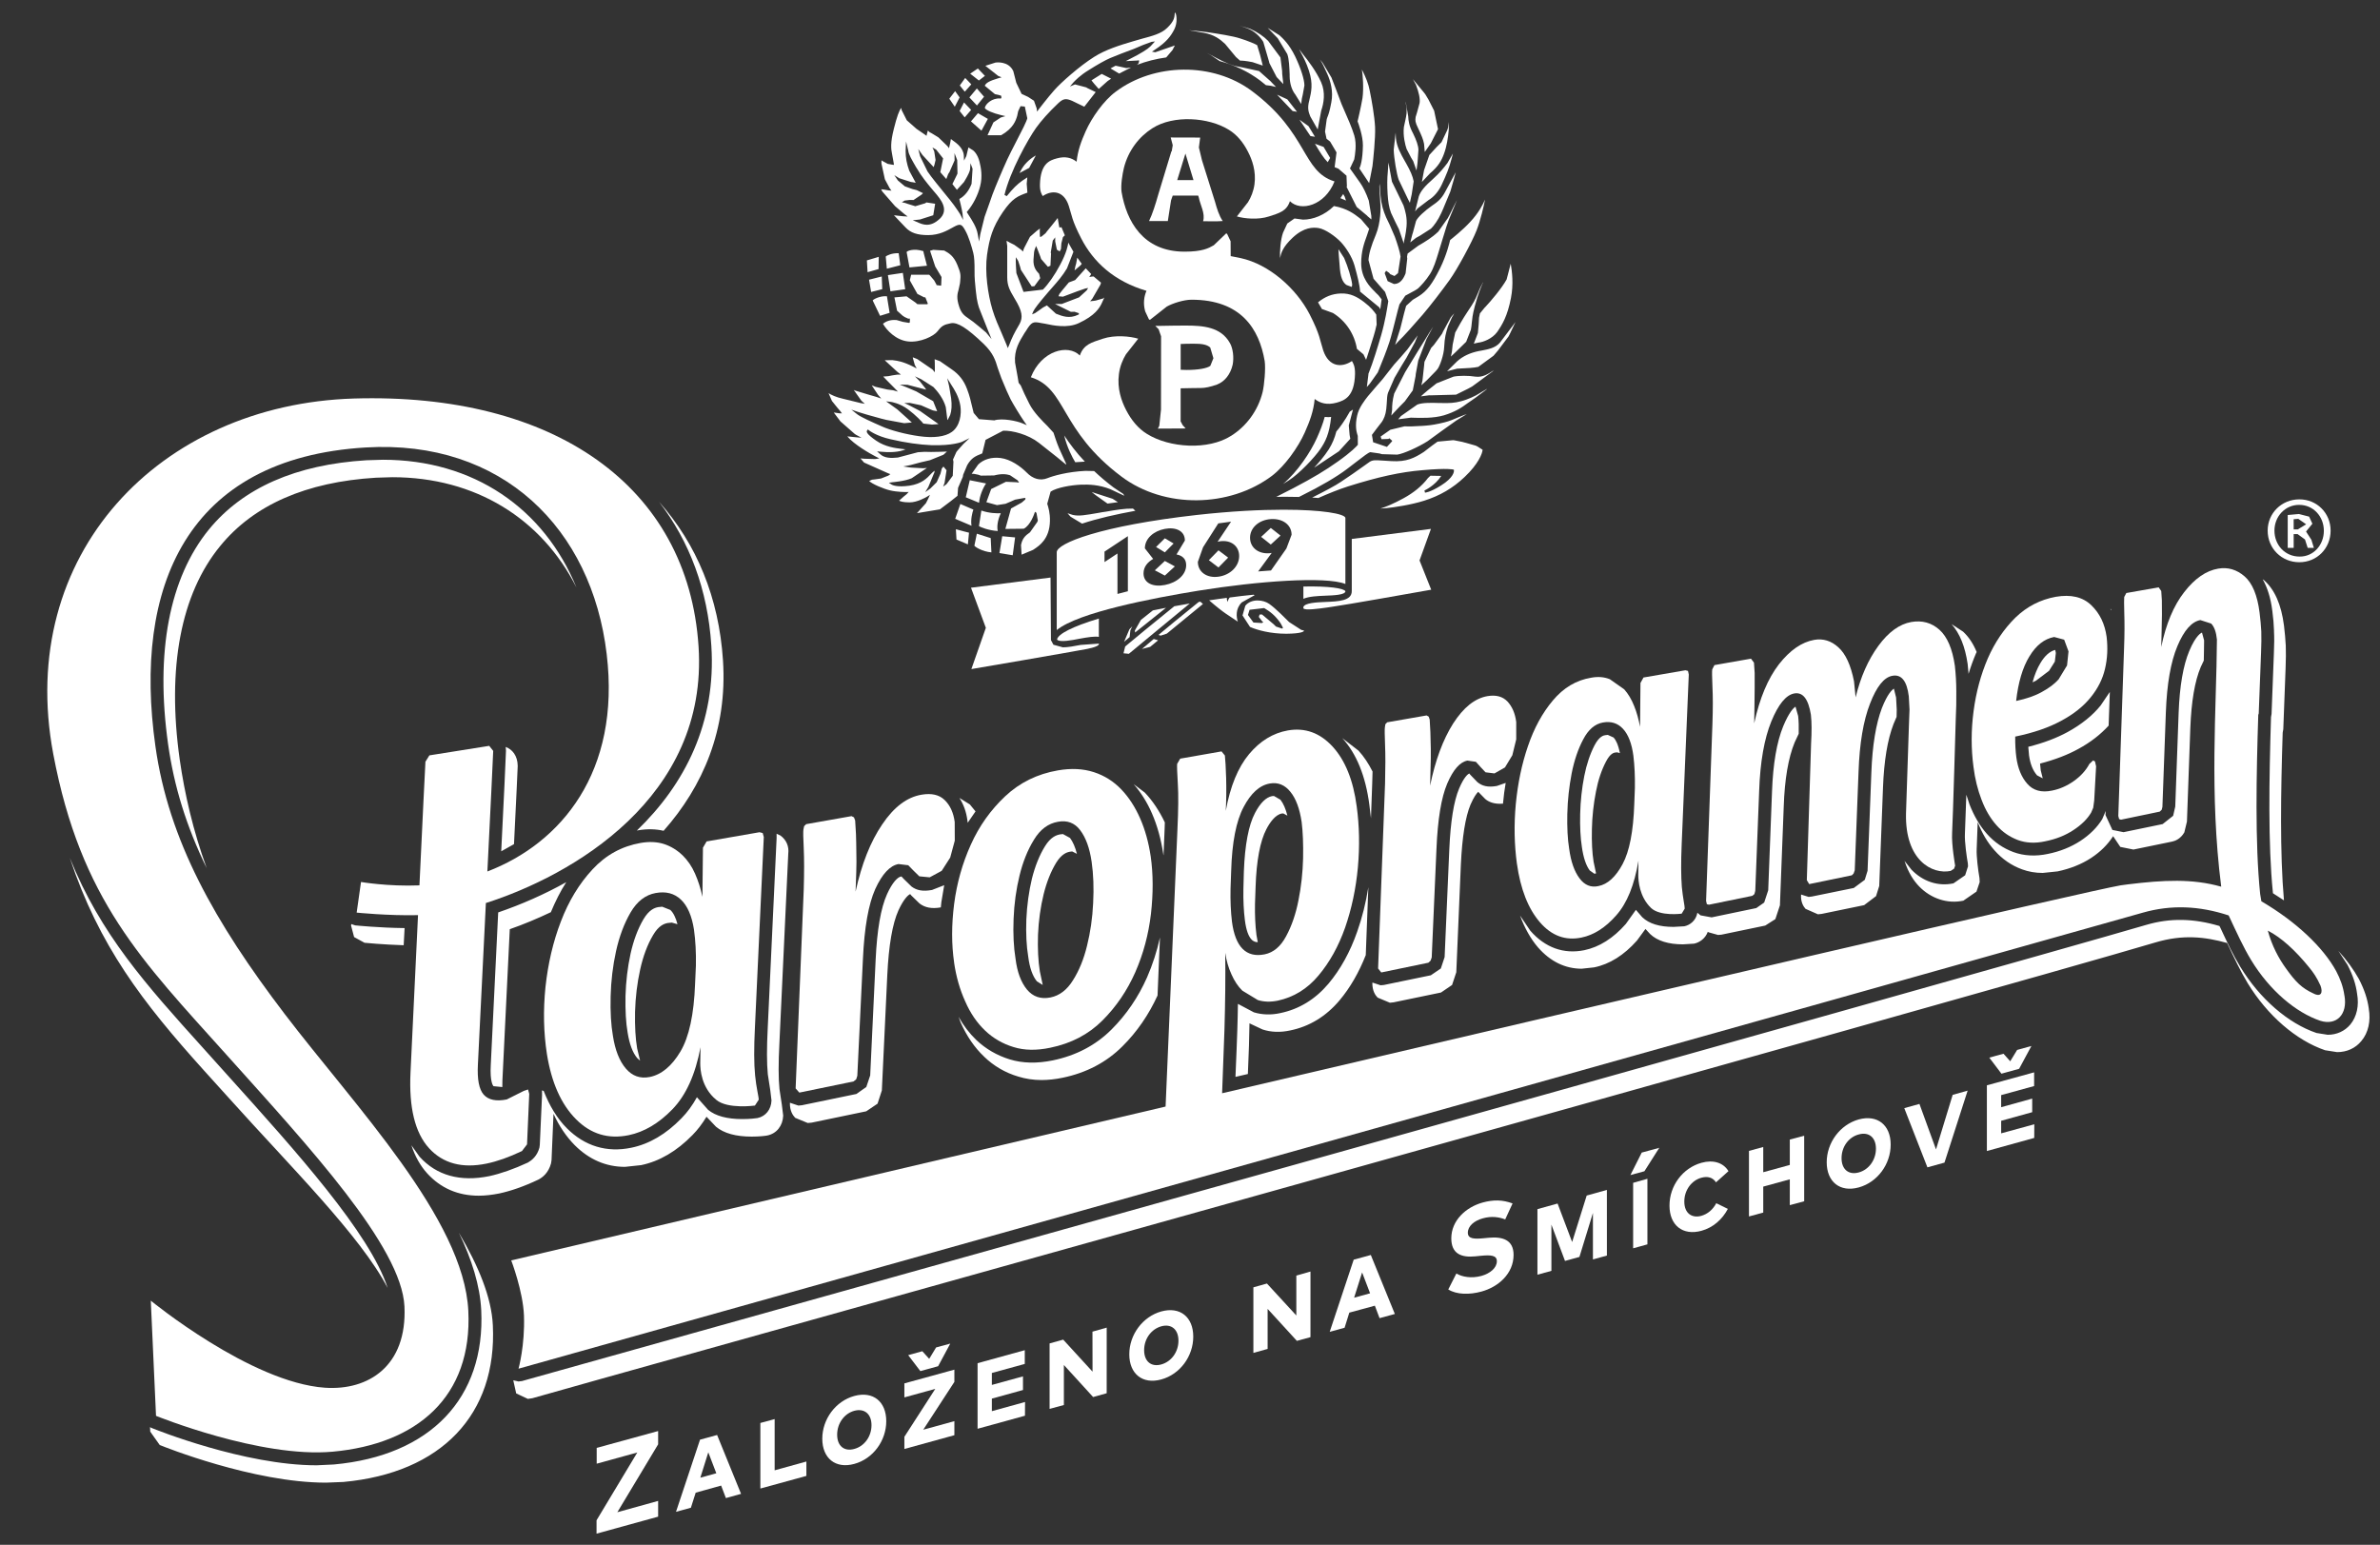
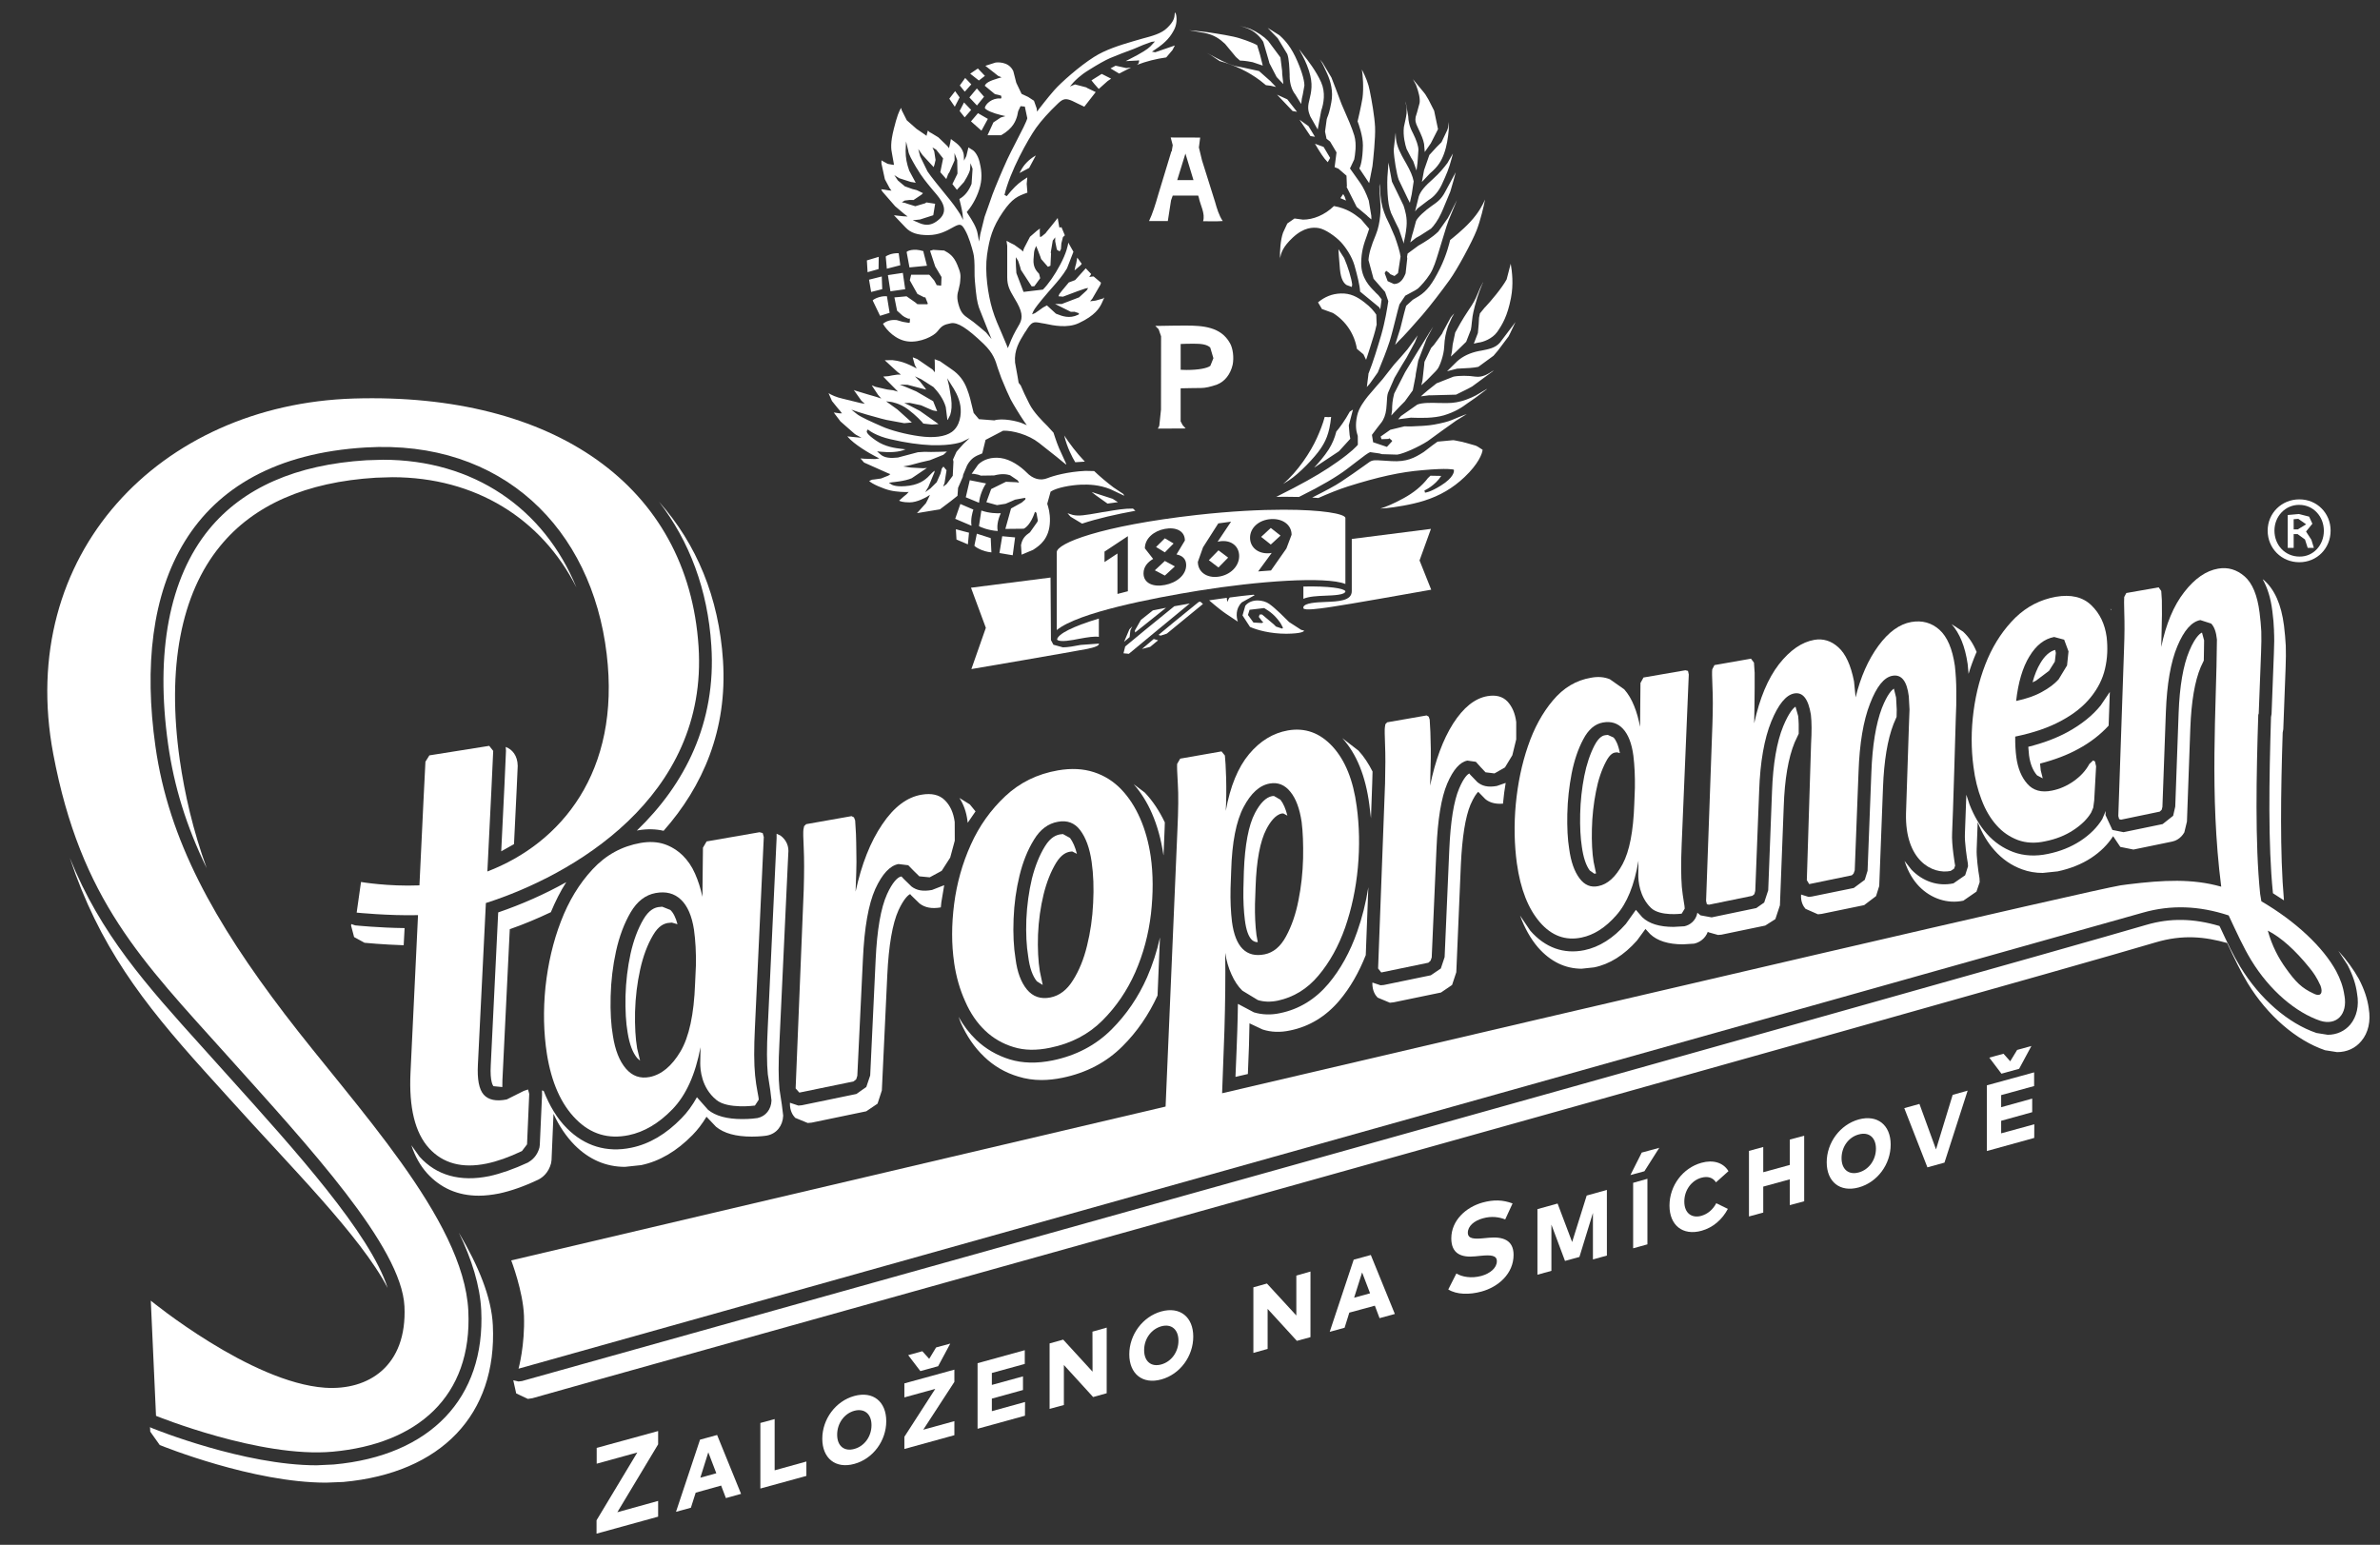
<svg xmlns="http://www.w3.org/2000/svg" id="SVGDoc" width="114" height="74" version="1.1" viewBox="0 0 114 74">
  <rect x="0" y="0" width="114" height="74" fill="#333333" stroke="none" />
  <defs>
    <clipPath id="clip-3e20e289-dc37-4116-8c12-bd54187bef5b">
      <path d="M0.754,73.464v0v-72.864v0h112.811v0v72.864v0z" />
    </clipPath>
  </defs>
  <desc>Generated with Avocode.</desc>
  <g>
    <g clip-path="url(#clip-ebd6aeb3-9750-44be-b8c1-6be10a286e1f)">
      <title>Path 505</title>
      <path d="M64.444,28.32c-0.077,-0.138 -0.781,-0.25 -2.013,-0.224v0.588c0.27,-0.116 0.675,-0.134 1.046,-0.149c0.408,-0.015 0.967,-0.037 0.967,-0.215" fill="#ffffff" fill-opacity="1" />
    </g>
    <g clip-path="url(#clip-ebd6aeb3-9750-44be-b8c1-6be10a286e1f)">
      <title>Path 506</title>
      <path d="M67.995,26.846v0l0.546,-1.511v0l-3.792,0.482v0v2.496v0h-0.004v0l0.004,0.004c0,0.469 -0.643,0.493 -1.259,0.518c-0.443,0.018 -0.978,0.044 -1.059,0.237v0.068c0.07,0.114 0.759,0.013 1.127,-0.037l0.259,-0.039c0.678,-0.094 3.93,-0.673 4.737,-0.816z" fill="#ffffff" fill-opacity="1" />
    </g>
    <g clip-path="url(#clip-ebd6aeb3-9750-44be-b8c1-6be10a286e1f)">
      <title>Path 507</title>
      <path d="M57.903,26.834v0l0.461,0.349v0l0.463,-0.472v0l-0.463,-0.349v0z" fill="#ffffff" fill-opacity="1" />
    </g>
    <g clip-path="url(#clip-ebd6aeb3-9750-44be-b8c1-6be10a286e1f)">
      <title>Path 508</title>
      <path d="M55.374,26.202v0l0.421,0.257v0l0.419,-0.425v0l-0.419,-0.248v0z" fill="#ffffff" fill-opacity="1" />
    </g>
    <g clip-path="url(#clip-ebd6aeb3-9750-44be-b8c1-6be10a286e1f)">
      <title>Path 509</title>
      <path d="M55.315,27.319v0l0.48,0.252v0l0.478,-0.439v0l-0.478,-0.261v0z" fill="#ffffff" fill-opacity="1" />
    </g>
    <g clip-path="url(#clip-ebd6aeb3-9750-44be-b8c1-6be10a286e1f)">
      <title>Path 510</title>
      <path d="M54.024,28.322l-0.498,0.129v-1.937l-0.621,0.41v-0.5l1.119,-0.741zM55.794,28.022c-0.559,0.11 -1.02,-0.086 -1.02,-0.555c0,-0.322 0.202,-0.542 0.461,-0.693l-0.397,-0.507c0,-0.469 0.425,-0.833 0.956,-0.932c0.531,-0.101 0.961,0.097 0.961,0.557l-0.401,0.667c0.259,0.05 0.463,0.195 0.463,0.511c0,0.474 -0.458,0.847 -1.022,0.952zM57.377,26.912l0.248,-0.697l0.73,-1.143l0.612,-0.083l-0.645,0.963l0.121,-0.024c0.535,-0.072 0.912,0.239 0.912,0.708c0,0.491 -0.425,0.912 -0.994,0.989c-0.561,0.077 -0.985,-0.23 -0.985,-0.713zM61.617,26.276l-0.737,1.051l-0.616,0.046l0.649,-0.886l-0.118,0.015c-0.54,0.037 -0.919,-0.287 -0.919,-0.743c0,-0.476 0.421,-0.855 0.996,-0.893c0.568,-0.037 0.994,0.276 0.994,0.75zM61.487,24.416c-1.11,0 -2.505,0.068 -4.163,0.252c-4.625,0.522 -6.707,1.36 -6.707,1.785v3.728c1.044,-0.847 4.564,-1.524 6.797,-1.888c2.816,-0.454 6.077,-0.697 7.029,-0.32v-3.171c-0.053,-0.189 -1.097,-0.386 -2.956,-0.386" fill="#ffffff" fill-opacity="1" />
    </g>
    <g clip-path="url(#clip-ebd6aeb3-9750-44be-b8c1-6be10a286e1f)">
      <title>Path 511</title>
      <path d="M60.407,25.718v0l0.463,0.366v0l0.465,-0.428v0l-0.465,-0.366v0z" fill="#ffffff" fill-opacity="1" />
    </g>
    <g clip-path="url(#clip-ebd6aeb3-9750-44be-b8c1-6be10a286e1f)">
      <title>Path 512</title>
      <path d="M50.631,30.625v0l0.018,0.029c0.145,0.114 0.671,0.02 1.057,-0.057c0.417,-0.077 0.724,-0.123 0.928,-0.09v-0.877c-1.296,0.39 -1.945,0.743 -2.002,0.996" fill="#ffffff" fill-opacity="1" />
    </g>
    <g clip-path="url(#clip-ebd6aeb3-9750-44be-b8c1-6be10a286e1f)">
      <title>Path 513</title>
      <path d="M48.622,25.743l-0.114,0.855l-0.636,-0.105l0.134,-0.807zM47.936,24.585c-0.079,0.173 -0.213,0.535 -0.145,0.851c-0.425,-0.022 -0.847,-0.186 -0.899,-0.239l0.114,-0.741c0.393,0.136 0.75,0.136 0.93,0.129zM52.289,23.568l1.004,0.325l0.254,0.162l-0.498,0.068l-0.579,-0.412l-0.004,-0.004zM51.6,12.341l0.215,0.296l-0.066,0.081l-0.279,0.235l0.039,-0.197l0.037,-0.127zM51.504,22.142c-0.147,-0.243 -0.39,-0.702 -0.529,-1.281c0.257,0.388 0.572,0.814 0.989,1.252l-0.461,0.029zM50.162,24.131c0.057,0.186 0.138,0.432 0.129,0.833c-0.018,0.851 -0.507,1.176 -0.765,1.347l-0.044,0.029l-0.548,0.23l-0.029,-0.458c0.061,-0.307 0.191,-0.45 0.43,-0.612l0.344,-0.487l0.033,-0.072l-0.066,-0.375l-0.072,-0.05l-0.028,0.081c-0.004,0.009 -0.191,0.577 -0.511,0.73l-0.879,0.009l0.272,-0.978l0.511,-0.283l0.171,-0.147l0.011,-0.072h-0.072l-0.43,0.079l-0.178,0.079l-0.276,0.118l-0.41,0.064l-0.509,-0.14l0.23,-0.629l0.708,-0.349l0.502,0.022l0.127,0.02l-0.068,-0.11l-0.366,-0.246c-0.154,-0.046 -0.377,-0.09 -0.765,0.011l-0.625,0.009l-0.031,-0.009l-0.108,-0.037l-0.197,-0.039l-0.11,-0.004l0.309,-0.439c0.254,-0.254 0.647,-0.371 1.077,-0.316c0.478,0.061 0.956,0.401 1.244,0.691c0.3,0.314 0.658,0.412 1,0.274c0.272,-0.11 0.956,-0.307 1.816,-0.349l0.421,0.009c0.272,0.259 0.575,0.515 0.923,0.781l0.472,0.316l0.048,0.086l-0.669,-0.316c-0.546,-0.215 -1.022,-0.23 -1.419,-0.215c-0.474,0.022 -1.134,0.134 -1.441,0.333zM46.26,23.82l0.191,-0.816l0.781,0.154c-0.149,0.215 -0.311,0.601 -0.336,0.926zM67.997,4.939c0.033,-0.211 -0.035,-0.515 -0.173,-0.875l-0.147,-0.272l0.434,0.526l0.072,0.086l0.086,0.11l0.153,0.254l0.272,0.535l0.186,0.884l-0.344,0.675l-0.292,0.421v-0.015l-0.033,-0.377c-0.042,-0.217 -0.116,-0.393 -0.279,-0.737c-0.154,-0.309 -0.143,-0.39 -0.127,-0.522l0.004,-0.033l0.066,-0.215l0.121,-0.445zM68.973,12.863c0.325,-0.66 0.458,-1.244 0.487,-1.364c0.094,-0.077 0.603,-0.476 0.965,-0.873c0.404,-0.432 0.612,-0.842 0.708,-1.068c-0.059,0.307 -0.215,0.987 -0.406,1.478c-0.211,0.542 -0.923,1.864 -1.301,2.386c-0.355,0.493 -0.93,1.244 -1.287,1.658c-0.349,0.408 -0.952,1.081 -1.136,1.248l-0.178,0.193l0.114,-0.368l0.134,-0.417l0.182,-0.73l0.097,-0.355l0.32,-0.292l0.285,-0.171c0.393,-0.25 0.647,-0.583 1.015,-1.325zM68.576,9.865c0.281,-0.191 0.467,-0.336 0.645,-0.673l0.507,-0.939l-0.105,0.393l-0.154,0.531l-0.336,0.809l-0.099,0.224c-0.154,0.342 -0.36,0.616 -0.489,0.741l-0.531,0.34l-0.191,0.105l-0.272,0.215l0.094,-0.368l0.031,-0.097l0.151,-0.559c0.079,-0.186 0.436,-0.502 0.748,-0.722zM69.326,7.818l0.268,-0.465l-0.033,0.129l-0.037,0.138c-0.112,0.436 -0.246,0.752 -0.461,1.215c-0.158,0.34 -0.384,0.599 -0.64,0.752l-0.526,0.401l-0.116,0.138l0.178,-0.717c0.09,-0.268 0.32,-0.518 0.671,-0.827c0.344,-0.311 0.524,-0.542 0.678,-0.743zM68.813,7.044l0.235,-0.235l0.274,-0.575l0.037,-0.114l0.037,-0.276l-0.002,0.375c-0.035,0.379 -0.092,0.781 -0.23,1.154c-0.121,0.327 -0.272,0.599 -0.673,0.936l-0.384,0.408l0.105,-0.568l0.252,-0.724zM54.647,29.697l0.575,-0.458l0.629,-0.125c-0.673,0.54 -1.423,1.143 -1.48,1.184l-0.011,-0.097zM68.356,18.203l-0.274,0.252l0.053,-0.228l0.077,-0.702l0.018,-0.193l0.32,-0.665l0.134,-0.147l0.388,-0.531l0.057,-0.121l0.364,-0.669l0.162,-0.186l-0.042,0.081l-0.064,0.105l-0.191,0.43c-0.105,0.32 -0.162,0.559 -0.182,0.98c-0.013,0.393 -0.215,0.947 -0.329,1.081l-0.077,0.09zM47.488,26.46c-0.443,-0.039 -0.783,-0.263 -0.816,-0.32l0.118,-0.575l0.664,0.211zM54.384,24.467c-0.912,0.167 -1.812,0.368 -2.553,0.616l-0.551,-0.331l-0.147,-0.167l0.252,0.081c0.292,0.068 0.594,0.011 1.259,-0.103l0.138,-0.026l0.182,-0.026c0.502,-0.088 0.897,-0.154 1.305,-0.149zM67.058,19.46l-0.305,0.322l-0.11,0.123l0.037,-0.263c0,-0.239 0.015,-0.458 0.101,-0.79l0.522,-1.022l0.551,-0.908l0.309,-0.498l0.252,-0.406l0.026,-0.048l0.208,-0.327l-0.32,0.594l-0.397,1.037l-0.118,0.64l-0.009,0.101l-0.134,0.684l-0.379,0.524zM69.723,16.867l-0.226,0.213l0.048,-0.23l0.037,-0.344l0.121,-0.575c0.114,-0.215 0.349,-0.64 0.612,-1.031c0.268,-0.397 0.336,-0.518 0.465,-0.833c0.127,-0.316 0.219,-0.478 0.252,-0.531l0.015,-0.015l-0.033,0.068l-0.007,0.007c-0.053,0.127 -0.206,0.467 -0.368,1.079c-0.11,0.425 -0.123,0.608 -0.138,0.754l-0.022,0.208l-0.026,0.16l-0.224,0.575zM58.002,2.645l-0.204,-0.116l0.417,0.222c0.467,0.254 0.831,0.401 1.123,0.445l0.151,0.029l0.818,0.178l0.55,0.487l0.066,0.072l0.197,0.204l-0.246,-0.057l-0.237,-0.029l-0.279,-0.224c-0.568,-0.428 -1.228,-0.737 -1.937,-0.93zM62.005,10.466l0.41,0.055c0.476,0 1.029,-0.211 1.48,-0.651c0.643,0.116 0.991,0.393 1.204,0.559l0.09,0.07l0.393,0.461l-0.11,0.331c-0.138,0.373 -0.272,0.759 -0.272,1.325c0,0.702 0.419,1.127 0.654,1.355l0.029,0.035l0.143,0.138l0.153,0.195l-0.066,0.48l-0.048,-0.097l-0.917,-0.754c-0.015,-0.303 -0.14,-0.79 -0.25,-1.182l-0.018,-0.068c-0.127,-0.443 -0.428,-0.879 -0.651,-1.119c-0.268,-0.283 -0.75,-0.621 -1.062,-0.673c-0.276,-0.044 -0.708,-0.044 -1.244,0.454c-0.493,0.458 -0.559,0.754 -0.607,0.969l-0.004,0.048c-0.015,-0.364 0.024,-0.912 0.145,-1.252l0.204,-0.439zM64.411,9.424l0.061,0.182l-0.268,-0.114l0.134,-0.197zM64.606,20.377l0.039,0.456l0.033,0.186l-0.546,0.599l-1.108,0.735l-0.077,0.044c0.204,-0.217 0.478,-0.526 0.702,-0.875c0.167,-0.268 0.283,-0.546 0.36,-0.851c0.138,-0.154 0.415,-0.531 0.645,-0.952l0.151,-0.097zM71.118,14.731l0.031,-0.029c0.257,-0.272 0.792,-0.904 1.018,-1.318l0.195,-0.752c0.066,0.373 0.14,0.989 0.011,1.645c-0.169,0.869 -0.412,1.268 -0.66,1.627c-0.235,0.322 -0.669,0.487 -0.906,0.509l-0.213,0.048l0.195,-0.507l0.039,-0.425l0.013,-0.248l0.004,-0.066l0.042,-0.202zM63.76,19.971c-0.081,0.822 -0.285,1.197 -0.511,1.531c-0.263,0.393 -1.022,1.2 -1.524,1.515l-0.268,0.167c0.697,-0.588 1.322,-1.533 1.621,-2.202c0.156,-0.351 0.285,-0.671 0.375,-1.011l0.178,0.011zM54.145,30.189l-0.037,0.329l-0.265,0.226l0.254,-0.597l0.14,-0.145zM48.938,8.095c0.081,-0.143 0.305,-0.443 0.678,-0.649l-0.32,0.597l-0.463,0.246zM61.13,23.802l0.842,-0.43c0.919,-0.482 1.511,-0.838 2.103,-1.259c0.675,-0.478 0.895,-0.726 0.965,-0.807l-0.004,-0.425l-0.029,-0.096c-0.037,-0.114 -0.105,-0.43 0,-0.879c0.081,-0.384 0.375,-0.746 0.509,-0.919l0.007,-0.009l0.447,-0.522l0.257,-0.294l0.195,-0.25l0.355,-0.45l0.32,-0.357l0.314,-0.364l0.197,-0.268l0.3,-0.408l-0.134,0.327l-0.401,0.739c-0.11,0.164 -0.296,0.489 -0.579,0.972l-0.309,0.713c-0.044,0.138 -0.044,0.224 -0.064,0.546c-0.018,0.342 -0.066,0.555 -0.175,0.754l-0.057,0.094l-0.25,0.322l-0.224,0.3l0.057,0.353l0.66,0.222l0.248,-0.268v-0.031l-0.02,-0.015l-0.075,-0.066l-0.039,-0.033l-0.042,0.033l-0.331,0.011l-0.042,-0.125l0.463,-0.325l0.676,-0.164c0.2,0.007 0.43,0.007 0.754,-0.018h0.033c0.311,-0.02 0.513,-0.035 0.888,-0.116c0.399,-0.086 0.513,-0.134 0.737,-0.228l0.162,-0.068l0.287,-0.114l0.125,-0.044l-0.511,0.316l-0.68,0.485l-0.684,0.498c-0.45,0.285 -1.151,0.601 -1.454,0.643l-0.735,-0.022l-0.114,-0.033l-0.45,-0.064c-0.088,0.029 -0.303,0.186 -0.689,0.487l-0.421,0.322c-0.474,0.362 -1.254,0.822 -2.204,1.29l-0.096,0.048l-0.697,-0.009zM64.994,16.707c-0.114,-0.704 -0.531,-1.331 -1.145,-1.713l-0.535,-0.195l-0.013,-0.029l-0.169,-0.287c0.327,-0.268 0.675,-0.412 1.092,-0.425c0.458,-0.015 0.783,0.158 1.123,0.419c0.316,0.241 0.469,0.436 0.575,0.594l0.018,0.482l-0.022,0.083c-0.039,0.219 -0.173,0.634 -0.298,1.031l-0.138,0.43l-0.048,0.138l-0.125,-0.261l-0.309,-0.259zM53.605,3.524l-0.412,-0.248l0.243,-0.129l0.518,0.114l0.224,-0.029zM52.772,3.54l0.45,0.228l-0.167,0.114l-0.425,0.379l-0.2,-0.226l-0.077,-0.094l-0.072,-0.092zM61.661,4.759l0.465,0.597l-0.213,-0.039l-0.744,-0.783zM64.501,13.654c-0.114,-0.075 -0.272,-0.237 -0.32,-0.765c-0.048,-0.52 -0.061,-0.807 -0.072,-0.954l0.274,0.425c0.182,0.417 0.353,0.978 0.386,1.272l-0.018,0.114l-0.25,-0.092zM62.77,6.518l-0.526,-0.785l0.434,0.311l0.307,0.507zM63.597,7.77c-0.197,-0.197 -0.368,-0.472 -0.612,-0.884l0.414,0.151l0.314,0.529zM42.426,12.288c0.029,-0.037 0.292,-0.175 0.621,-0.158l0.077,0.575l-0.645,0.167zM46.624,24.41c-0.048,0.134 -0.138,0.463 -0.09,0.774l-0.781,-0.331l0.248,-0.711zM46.175,25.456l0.239,0.061l-0.053,0.559l-0.546,-0.232l-0.029,-0.493zM43.563,12.81l-0.136,-0.737c0.022,-0.053 0.338,-0.191 0.803,-0.042l0.009,0.066l0.162,0.632zM42.236,13.244l0.022,0.608l-0.531,0.134l-0.101,-0.588zM41.801,14.391c0.042,-0.057 0.338,-0.224 0.682,-0.2l0.129,0.794l-0.458,0.143zM42.53,13.179l0.715,-0.107l0.11,0.763l0.009,0.018l-0.713,0.101zM55.263,30.61l0.206,0.061l-0.013,0.015l-0.364,0.3l-0.393,0.101zM45.863,23.75l-0.311,0.248l-0.531,0.401l-1.099,0.182l0.114,-0.125l0.029,-0.033l0.287,-0.32l0.107,-0.211l0.086,-0.186l-0.173,0.105c-0.004,0 -0.441,0.259 -0.805,0.254c-0.322,0 -0.454,-0.053 -0.5,-0.083l0.219,-0.195l0.136,-0.11l0.103,-0.11l-0.147,0.004c-0.004,0 -0.399,0 -0.733,-0.077c-0.331,-0.077 -0.875,-0.311 -1.013,-0.454l0.138,-0.061l0.129,-0.015l0.3,-0.042l0.355,-0.14l0.094,-0.07l-0.114,-0.044l-1.147,-0.511l-0.171,-0.197l0.193,0.015l0.493,0.015h0.024l0.195,-0.031l-0.178,-0.09c-0.261,-0.134 -1.037,-0.575 -1.358,-0.965l0.364,0.037l0.316,0.029l-0.268,-0.145l-0.061,-0.042l-0.68,-0.597l-0.32,-0.425l0.101,0.013l0.162,0.024l0.129,0.004l-0.077,-0.105l-0.138,-0.162l-0.263,-0.325l-0.164,-0.377c0.112,0.077 0.384,0.204 0.691,0.268l0.592,0.145l0.239,0.059l0.215,0.039l-0.162,-0.147l-0.368,-0.518l0.061,0.029l0.14,0.042l0.491,0.149l0.401,0.116l0.224,0.077l-0.156,-0.182l-0.298,-0.45l0.031,0.009l0.149,0.061l0.564,0.129l0.276,0.035l0.235,0.066l-0.169,-0.173l-0.358,-0.362l-0.178,-0.186l0.25,-0.02l0.182,-0.037l0.237,-0.035l0.178,-0.004l-0.138,-0.105l-0.04,-0.033l-0.597,-0.548l0.36,-0.007l0.081,0.011c0.171,0.022 0.43,0.055 0.919,0.3l0.171,0.09l-0.092,-0.171l-0.09,-0.325l-0.004,-0.039l0.195,0.077l0.029,0.015l0.717,0.491l0.114,0.134v-0.182l-0.002,-0.248l-0.007,-0.195l0.254,0.094l0.443,0.307l0.129,0.09c0.336,0.23 0.575,0.531 0.722,0.928c0.127,0.325 0.186,0.592 0.241,0.831l0.079,0.322l0.254,0.3l0.733,0.057c0.393,-0.121 1.103,0.033 1.358,0.145l0.202,0.086l-0.127,-0.178c-0.215,-0.316 -0.5,-0.785 -0.645,-1.053l-0.191,-0.41l-0.257,-0.612l-0.173,-0.485c-0.11,-0.362 -0.206,-0.702 -0.678,-1.16c-0.801,-0.765 -1.254,-1.048 -1.57,-0.985c-0.338,0.066 -0.439,0.127 -0.634,0.382c-0.182,0.239 -0.838,0.555 -1.417,0.489c-0.579,-0.064 -1.026,-0.537 -1.2,-0.849c0.138,-0.103 0.329,-0.204 0.656,-0.175l0.3,0.086l0.287,0.048h0.022l0.02,-0.024l0.007,-0.129l-0.011,-0.057l-0.066,0.011l-0.173,-0.079l-0.105,-0.07l-0.261,-0.235l-0.127,-0.636l0.581,-0.053l0.419,0.292l0.101,0.086l0.45,0.004l0.053,-0.022l-0.02,-0.053l-0.086,-0.217l-0.018,-0.044l-0.048,0.007l-0.331,-0.167l-0.364,-0.651l0.064,-0.268h0.864l0.044,0.042l0.195,0.23l0.105,0.191l0.013,0.039h0.035l0.118,0.015l0.059,0.009l0.009,-0.064l0.013,-0.353l-0.086,-0.143l-0.215,-0.36l-0.248,-0.754l0.154,-0.044l0.524,0.033c0.224,0.125 0.45,0.246 0.632,0.695c0.169,0.406 0.158,0.487 0.134,0.77l-0.013,0.118l-0.064,0.292c-0.057,0.202 -0.114,0.388 0.033,0.827c0.107,0.32 0.254,0.421 0.441,0.55l0.226,0.162l0.3,0.243l0.316,0.268l0.263,0.316l-0.158,-0.384l-0.268,-0.675l-0.125,-0.316c-0.072,-0.154 -0.158,-0.465 -0.195,-0.877l-0.015,-0.132c-0.022,-0.241 -0.061,-0.561 -0.053,-0.866c0.004,-0.393 -0.013,-0.697 -0.061,-0.875c-0.072,-0.283 -0.217,-0.79 -0.393,-1.094c-0.167,-0.3 -0.239,-0.32 -0.559,-0.145l-0.035,0.02c-0.285,0.158 -0.643,0.36 -1.165,0.364c-0.522,0.002 -0.847,-0.105 -1.094,-0.368l-0.32,-0.336l-0.235,-0.248l0.204,0.024l0.25,0.026l0.204,0.011l-0.167,-0.125l-0.434,-0.368l-0.583,-0.669l-0.029,-0.033l-0.059,-0.11l0.14,0.015l0.211,0.037l0.145,0.015l-0.088,-0.121l-0.228,-0.425l-0.164,-0.754v-0.154l0.011,0.004l0.02,0.018l0.27,0.149l0.217,0.039l0.081,0.009l-0.011,-0.081l-0.081,-0.45c-0.048,-0.224 -0.086,-0.522 0.088,-1.2c0.138,-0.559 0.257,-0.895 0.357,-0.998l0.004,0.037l0.011,0.066l0.248,0.491l0.463,0.408l0.412,0.283l0.07,0.053l0.02,-0.097l0.044,-0.158l0.086,0.081l0.092,0.048l0.32,0.195l0.057,0.053l0.377,0.364l0.081,0.105l0.029,-0.134l0.024,-0.101l0.037,-0.204l0.112,0.086l0.029,0.018c0.123,0.092 0.458,0.327 0.478,0.689l0.009,0.241l0.11,-0.217l0.101,-0.415l0.173,0.11c0.094,0.042 0.272,0.232 0.357,0.572c0.077,0.307 0.149,0.713 0.033,1.171c-0.11,0.436 -0.333,0.875 -0.616,1.211l-0.029,0.037l0.029,0.035l0.048,0.079c0.162,0.246 0.401,0.614 0.45,0.939l0.066,0.355l0.057,-0.351l0.16,-0.645l0.046,-0.186l0.25,-0.706l0.127,-0.364c0.149,-0.393 0.445,-1.101 0.713,-1.689c0.101,-0.215 0.263,-0.535 0.421,-0.84c0.263,-0.504 0.502,-0.972 0.535,-1.125l-0.118,-0.559l-0.206,-0.02l-0.114,0.243l-0.044,0.211v0.004c-0.068,0.226 -0.182,0.599 -0.774,0.936l-0.649,-0.002l0.281,-0.614l0.353,-0.235l0.222,-0.066l-0.224,-0.053c-0.347,-0.081 -0.728,-0.235 -0.763,-0.342c0.039,-0.197 0.355,-0.476 0.728,-0.45h0.048l0.02,-0.044l-0.011,-0.088l-0.118,-0.037l-0.182,-0.039l-0.485,-0.401c0.048,-0.134 0.226,-0.235 0.636,-0.357l0.169,-0.048l-0.162,-0.066l-0.616,-0.485l0.487,-0.156c0.004,0 0.616,-0.097 0.851,0.41l0.143,0.559l0.254,0.531l0.314,0.147l0.279,0.182l0.129,0.364l0.02,0.158l0.09,-0.125c0.007,-0.004 0.408,-0.535 0.737,-0.906c0.311,-0.355 1.204,-1.149 1.901,-1.588c0.542,-0.347 1.244,-0.566 1.862,-0.748l0.425,-0.123c0.504,-0.134 0.937,-0.248 1.208,-0.513c0.333,-0.316 0.355,-0.502 0.368,-0.649v-0.031l0.013,-0.07l0.026,0.033c0.053,0.086 0.101,0.45 -0.048,0.761c-0.167,0.34 -0.393,0.636 -0.947,0.998l-0.134,0.088l0.158,0.029l0.941,-0.325l-0.114,0.219l-0.3,0.353c-0.487,0.068 -0.956,0.186 -1.406,0.36l0.066,-0.055l0.04,-0.099l-0.009,-0.072l-0.068,0.015l-0.564,0.029l0.551,-0.287c0.482,-0.268 0.597,-0.368 0.739,-0.535l0.112,-0.121l-0.164,0.02l-0.401,0.147l-0.445,0.189c-0.377,0.138 -0.844,0.316 -1.138,0.441c-0.237,0.103 -0.583,0.296 -1.042,0.586c-0.393,0.239 -0.627,0.485 -0.713,0.575l-0.171,0.2l0.243,-0.099l0.546,0.143l0.029,0.024l0.417,0.2l-0.546,0.7l-0.331,-0.158l-0.248,-0.121c-0.307,-0.132 -0.434,-0.11 -0.673,0.116c-0.454,0.43 -0.809,0.831 -1.061,1.18c-0.382,0.54 -1.244,2.081 -1.511,3.209l0.11,0.057c0.3,-0.373 0.502,-0.568 0.741,-0.737l0.243,-0.16l-0.029,0.305l0.033,0.425l-0.009,0.004c-0.445,0.162 -0.708,0.259 -1.167,0.928c-0.498,0.733 -0.64,1.248 -0.757,2.051c-0.114,0.822 0.044,1.904 0.254,2.608c0.129,0.43 0.303,0.816 0.454,1.16l0.23,0.546l0.057,0.151l0.064,-0.147c0.134,-0.357 0.257,-0.592 0.439,-0.904c0.197,-0.316 0.239,-0.575 -0.053,-1.11l-0.149,-0.257c-0.2,-0.34 -0.329,-0.561 -0.329,-0.972c-0.004,-0.54 -0.004,-1.301 0,-1.511l-0.035,-0.235l0.059,0.024l0.105,0.061l0.211,0.105l0.342,0.246l0.072,0.077l0.029,-0.101l0.031,-0.077l0.276,-0.531l0.329,-0.287l0.149,-0.11l-0.009,0.081l0.004,0.254l0.015,0.079l0.075,-0.037l0.182,-0.149l0.064,-0.086l0.232,-0.283l0.287,-0.362l0.011,0.068l0.059,0.34l0.015,0.05l0.048,-0.009l0.048,-0.009l0.162,0.39l-0.092,0.086l-0.075,0.298l-0.02,0.276l-0.061,0.11l-0.134,-0.081l-0.081,-0.401v-0.191l-0.116,0.154l-0.097,0.572l0.015,0.044l-0.029,0.588l-0.121,0.053l-0.325,-0.373l-0.033,-0.101l-0.149,-0.386l-0.061,-0.14l-0.053,0.14c-0.044,0.11 -0.048,0.167 -0.07,0.511c-0.02,0.355 0.127,0.54 0.268,0.684l0.053,0.211l-0.279,0.382l-0.129,0.009l-0.515,-0.79l-0.039,-0.147l-0.094,-0.287l-0.112,-0.175l-0.002,0.204l0.009,0.246l0.02,0.314l0.342,0.899l0.93,-0.11c0.257,-0.259 0.568,-0.702 0.825,-1.191c0.311,-0.583 0.368,-0.928 0.388,-1.042v-0.024l0.048,0.092l0.2,0.353l-0.309,0.794c-0.206,0.349 -0.454,0.632 -0.697,0.908l-0.206,0.235c-0.441,0.515 -0.66,0.798 -0.713,0.921l-0.057,0.14l0.143,-0.059l0.193,-0.134l0.186,-0.134l0.189,-0.103l0.432,0.397l0.053,0.02c0.235,0.092 0.592,0.237 1.007,0.033l0.048,-0.026l-0.018,-0.053l-0.202,-0.066l-0.171,0.004l-0.761,-0.377h0.327l0.825,-0.316l0.364,-0.333l0.072,-0.116l-0.134,0.024l-0.373,0.129l-0.7,0.263l-0.215,-0.02l0.044,-0.11l0.134,-0.171l0.32,-0.384l0.037,-0.011l0.263,-0.099l0.509,-0.564l0.257,0.272l-0.013,0.029l-0.077,0.116l0.138,-0.022l0.072,-0.004l0.353,0.298l-0.029,0.097l-0.388,0.669l-0.105,0.123l0.164,-0.018l0.105,-0.015l0.366,-0.105l0.044,-0.048l-0.009,0.033l-0.112,0.246l-0.022,0.046c-0.09,0.173 -0.287,0.542 -1.081,0.91c-0.54,0.252 -1.213,0.114 -1.616,0.026l-0.186,-0.031l-0.053,-0.011c-0.32,-0.057 -0.406,-0.053 -0.673,0.39l-0.064,0.092c-0.257,0.421 -0.507,0.818 -0.458,1.421l0.121,0.669l0.05,0.3l0.101,0.129c0.101,0.25 0.235,0.526 0.408,0.871c0.206,0.417 0.64,0.842 0.871,1.072l0.29,0.318c0.024,0.064 0.134,0.432 0.268,0.748l0.346,0.759l-0.026,0.011c-0.114,-0.097 -0.625,-0.518 -1.285,-1.029c-0.507,-0.399 -1.268,-0.599 -1.715,-0.583l-0.842,0.439l-0.158,0.645l-0.039,0.02c-0.281,0.112 -0.483,0.197 -0.682,0.546l-0.193,0.458l-0.018,0.105l-0.226,0.522zM45.003,10.492c0.474,-0.445 0.066,-0.934 -0.235,-1.287l-0.053,-0.061l-0.064,-0.077c-0.272,-0.325 -0.504,-0.608 -0.739,-1.009l-0.024,-0.035c-0.23,-0.401 -0.364,-0.625 -0.382,-0.803l-0.107,-0.445l-0.02,0.456c0,0.336 0.053,0.608 0.173,0.945l0.311,0.579l-0.162,-0.029l-0.068,-0.009l-0.555,-0.178l-0.241,-0.149l0.171,0.254l0.333,0.281l0.368,0.132l0.202,0.05l0.3,0.145l-0.07,0.072l-0.384,0.257l-0.178,-0.004l-0.243,0.029l-0.138,0.083l0.158,0.033l0.118,0.042l0.368,0.114l0.48,-0.143l0.05,-0.039l0.421,0.064l-0.09,0.55l-0.636,0.204l-0.105,0.011l-0.243,0.026l0.228,0.092l0.048,0.024c0.195,0.081 0.555,0.243 1.004,-0.175zM45.951,9.533c0.257,-0.143 0.452,-0.382 0.586,-0.726l0.048,-0.722l-0.099,-0.268l-0.02,0.287c-0.004,0.07 -0.059,0.237 -0.292,0.616l-0.34,0.373l-0.215,-0.276l0.239,-0.489l0.004,-0.048l-0.013,-0.612l-0.129,-0.333l0.004,0.349l-0.248,0.564l-0.059,0.088l-0.09,0.241l-0.287,-0.329l0.134,-0.66l-0.333,-0.421l-0.178,-0.103l0.086,0.186l0.064,0.415l-0.053,0.224l-0.039,0.116l-0.535,-0.579l-0.202,-0.287l0.088,0.344l0.353,0.726c0.149,0.235 0.632,0.818 0.945,1.206l0.121,0.147c0.296,0.364 0.493,0.695 0.498,0.695l0.143,0.281l-0.029,-0.32c0,0 -0.048,-0.292 -0.151,-0.684zM41.069,19.852c0.191,0.138 0.678,0.357 1.167,0.572c0.414,0.189 1.165,0.384 1.781,0.469c0.695,0.101 1.254,0.029 1.575,-0.202c0.393,-0.281 0.469,-0.851 0.41,-1.246c-0.066,-0.445 -0.305,-0.814 -0.423,-0.991l-0.208,-0.336l0.086,0.36l0.022,0.121l0.079,0.478c0.044,0.336 0.022,0.603 -0.046,0.803l-0.121,0.239l-0.013,-0.011l-0.02,-0.156l-0.057,-0.454c-0.112,-0.401 -0.386,-0.743 -0.588,-0.956l-0.594,-0.379l-0.296,-0.136l0.23,0.232l0.268,0.34l0.039,0.066l-0.015,-0.004l-0.875,-0.228l-0.373,-0.011l0.338,0.134l0.456,0.195l0.807,0.469l0.191,0.478l-0.18,-0.033l-0.059,-0.018l-0.268,-0.116l-0.268,-0.118l-0.531,-0.112l-0.268,0.004l0.239,0.112l0.511,0.268l0.871,0.616l0.011,0.015l-0.307,0.022l-0.414,-0.048c-0.053,-0.075 -0.349,-0.395 -0.737,-0.684c-0.397,-0.294 -0.783,-0.347 -0.805,-0.353l-0.243,-0.029l0.202,0.145l0.338,0.243l0.695,0.625l-0.364,0.035l-0.855,-0.158l-0.246,-0.061l-0.669,-0.186l-0.419,-0.127l-0.347,-0.118l0.294,0.23zM45.648,22.013l0.162,-0.362l0.057,-0.072l0.283,-0.316l0.292,-0.276l-0.357,0.175c-0.004,0 -0.436,0.197 -1.487,0.162c-0.546,-0.022 -1.219,-0.114 -1.948,-0.285c-0.669,-0.149 -1.024,-0.421 -1.026,-0.425l-0.053,-0.044l-0.044,0.061c-0.029,0.055 -0.02,0.162 0.441,0.478c0.43,0.298 0.941,0.36 1.184,0.388l0.072,0.009l0.123,0.015h0.033c-0.309,0.149 -0.811,0.158 -1.184,0.118l-0.186,-0.018l0.138,0.123c0.215,0.211 0.542,0.206 0.858,0.173l0.961,-0.254l0.316,-0.02l0.311,0.007c0.333,-0.007 0.581,-0.007 0.763,-0.02l-0.061,0.057l-0.107,0.097l-0.647,0.261l-0.423,0.097l-0.118,0.031l-0.384,0.103l-0.353,0.068l0.364,0.053l0.592,0.033l0.18,-0.015l-0.73,0.493c-0.325,0.143 -0.912,0.191 -0.917,0.191l-0.178,0.026l0.145,0.094c0.024,0.009 0.224,0.132 0.844,0.046c0.588,-0.09 0.838,-0.357 1.037,-0.572l0.053,-0.053l0.107,-0.092v0.068l-0.294,0.708l-0.151,0.252l0.248,-0.178l0.303,-0.3l0.182,-0.41l0.061,-0.243l0.079,-0.097l0.149,0.178l-0.094,0.599l-0.068,0.184l0.162,-0.118l0.298,-0.401l0.033,-0.675zM56.989,28.908c-0.811,0.669 -2.744,2.261 -2.917,2.41l-0.257,-0.024l0.081,-0.327c0.211,-0.184 1.485,-1.226 2.351,-1.926zM67.374,7.134c-0.066,-0.193 -0.178,-0.627 -0.129,-1.048l0.075,-0.349c0.042,-0.208 0.09,-0.39 0.033,-0.697l-0.033,-0.175l0.022,0.07l0.11,0.636c0.009,0.211 0.039,0.461 0.23,0.814c0.162,0.325 0.259,0.605 0.259,0.794l-0.044,0.625l-0.048,0.364l-0.158,-0.45l-0.096,-0.158zM70.947,18.791l0.287,-0.167l-0.037,0.037l-0.518,0.388l-0.379,0.263c-0.276,0.208 -0.605,0.421 -1.136,0.583c-0.507,0.147 -1.101,0.127 -1.531,0.114l-0.042,-0.004l-0.618,0.081l0.134,-0.158l0.781,-0.548c0.243,-0.097 0.689,-0.088 1.053,-0.075h0.086c0.406,0.011 0.636,0 0.965,-0.086c0.309,-0.081 0.693,-0.257 0.864,-0.373zM72.591,15.424l-0.263,0.555l-0.068,0.134l-0.511,0.68l-0.211,0.248l-0.726,0.531c-0.197,0.048 -0.542,0.068 -1.018,0.088l-0.48,0.123l0.48,-0.474c0.272,-0.248 0.638,-0.415 1.055,-0.496l0.092,-0.015c0.347,-0.068 0.678,-0.123 0.904,-0.384l0.621,-0.82zM70.668,18.041c0.346,0.053 0.636,-0.145 0.818,-0.263l0.053,-0.039l-0.037,0.048l-0.985,0.724l-0.191,0.105l-0.583,0.289l-1.235,0.033l-0.048,-0.004l-0.401,0.053l0.138,-0.127l0.186,-0.158l0.428,-0.34l0.811,-0.32c0.259,-0.053 0.722,-0.053 1.046,0zM59.481,28.855c-0.316,0.316 -0.259,0.708 -0.191,0.923l-0.575,-0.384c-0.162,-0.11 -0.445,-0.329 -0.798,-0.636l0.847,-0.123v0.057l0.029,0.143l0.061,-0.147l0.048,-0.066c0.388,-0.055 0.77,-0.097 1.143,-0.134l0.053,0.022zM71.015,21.545c-0.011,0.18 -0.202,0.682 -0.862,1.305c-0.564,0.535 -1.18,0.895 -1.941,1.136c-0.621,0.197 -1.426,0.316 -1.807,0.355l-0.287,0.02c0.268,-0.081 0.64,-0.235 1.119,-0.498c0.489,-0.268 0.866,-0.583 1.138,-0.932l0.004,-0.009l0.004,-0.007l0.134,-0.127l0.518,0.009c-0.307,0.478 -0.798,0.693 -0.805,0.697l0.026,0.105c0.009,0 0.235,-0.009 0.763,-0.34c0.627,-0.39 0.627,-0.682 0.623,-0.717v-0.037l-0.033,-0.013c-0.011,0 -0.246,-0.079 -1.454,0.029c-1.07,0.086 -2.147,0.325 -3.586,0.779c-0.45,0.143 -0.943,0.344 -1.421,0.555l-0.296,-0.02c0.579,-0.292 1.119,-0.575 1.382,-0.757c0.344,-0.224 0.785,-0.535 1.075,-0.743l0.283,-0.202c0.154,-0.105 0.274,-0.094 0.68,-0.068l0.382,0.024c0.722,0.044 1.094,-0.151 1.544,-0.439l0.412,-0.316l0.248,-0.178l0.741,-0.07l0.068,0.007l0.377,0.075l0.094,0.026l0.081,0.02l0.469,0.134l0.088,0.044zM62.398,30.189l0.066,0.02v0.004c-0.009,0.037 -0.118,0.138 -0.851,0.145c-0.754,0 -1.391,-0.173 -1.739,-0.327l-0.358,-0.55l0.134,-0.467c0.289,-0.353 0.864,-0.287 1.145,-0.086c0.316,0.224 0.761,0.68 0.952,0.869l0.579,0.375zM61.446,30.055l-0.11,-0.206c-0.254,-0.368 -0.498,-0.553 -0.783,-0.722l-0.7,0.083l-0.077,0.248l0.263,0.362l0.401,0.024l0.072,-0.033l-0.053,-0.048l-0.162,-0.211l0.037,-0.114l0.116,-0.004l0.555,0.467l0.114,0.112l0.292,0.097l0.033,-0.015zM57.496,28.822l0.125,0.11l-1.73,1.419l-0.296,0.097l-0.105,-0.033c0.153,-0.134 1.18,-0.976 1.926,-1.579zM62.702,3.401c-0.132,-0.408 -0.276,-0.665 -0.377,-0.858l-0.099,-0.191l0.204,0.272c0.219,0.268 0.621,0.794 0.851,1.316c0.219,0.491 0.125,1.013 0.004,1.362l-0.167,0.895l0.007,0.02l-0.351,-0.618l-0.018,-0.037c-0.068,-0.178 -0.149,-0.36 -0.044,-0.746c0.099,-0.421 0.191,-0.785 -0.011,-1.415zM59.505,1.272l-0.149,-0.048l0.518,0.154c0.344,0.149 0.664,0.368 0.868,0.579l0.59,0.794l0.081,0.651l0.004,0.143l0.053,0.482l-0.32,-0.336l-0.349,-0.673l-0.015,-0.068l-0.276,-0.945c-0.129,-0.219 -0.417,-0.531 -0.79,-0.656zM63.58,3.548c-0.153,-0.349 -0.27,-0.577 -0.351,-0.689l-0.018,-0.024l0.134,0.162l0.43,0.717l0.202,0.522l0.281,0.746l0.072,0.167c0.215,0.487 0.434,0.985 0.54,1.344c0.125,0.425 0.033,0.945 -0.004,1.143l-0.182,0.39l-0.024,0.035l0.024,0.039l0.469,0.662c0.147,0.211 0.285,0.493 0.41,0.847l0.121,0.728l0.004,0.114v0.061l-0.178,-0.151l-0.037,-0.039l-0.489,-0.408l-0.463,-0.921l-0.02,-0.033l0.015,-0.035l-0.02,-0.509l-0.388,-0.336l-0.18,-0.072v-0.004l0.09,-0.704l-0.296,-0.5l-0.02,-0.026l-0.162,-0.127l-0.072,-0.344l0.081,-0.592l0.024,-0.075c0.057,-0.14 0.114,-0.289 0.195,-0.728c0.107,-0.533 -0.042,-1.031 -0.189,-1.36zM60.72,1.335l0.564,0.353c0.162,0.149 0.469,0.425 0.757,1.022c0.272,0.57 0.439,1.101 0.439,1.386l-0.077,0.428l-0.046,0.204l-0.031,0.254l-0.281,-0.454c-0.169,-0.211 -0.265,-0.52 -0.272,-0.866v-0.09c-0.015,-0.344 -0.026,-0.737 -0.112,-0.98l-0.458,-0.759zM65.027,5.814c0.024,-0.103 0.162,-0.682 0.235,-1.114c0.066,-0.472 0.013,-1.151 -0.029,-1.369c0.186,0.36 0.316,0.691 0.373,0.996c0.099,0.485 0.233,1.239 0.259,1.759c0.022,0.518 -0.088,1.559 -0.125,1.871l-0.158,0.814l-0.469,-0.7c0.048,-0.096 0.158,-0.401 0.169,-1.103c0.004,-0.454 -0.213,-1.048 -0.254,-1.154zM41.556,13.038l-0.033,-0.564l0.568,-0.171l-0.009,0.586zM66.997,8.61c-0.094,-0.246 -0.228,-1.026 -0.239,-1.439l0.092,-0.82l0.013,0.263c0.033,0.406 0.243,0.776 0.412,1.075l0.09,0.158c0.186,0.333 0.3,0.579 0.349,0.842l-0.094,0.621l-0.029,0.129l-0.059,0.276l-0.09,-0.175zM66.635,10.213c-0.112,-0.292 -0.145,-0.566 -0.169,-0.912c-0.024,-0.401 -0.024,-0.741 0.009,-1.077l0.031,-0.45v0.02l0.167,0.908l0.239,0.489l0.316,0.654c0.077,0.239 0.184,0.575 0.143,1.009c-0.029,0.34 -0.105,0.636 -0.143,0.818l-0.015,-0.088l-0.208,-0.61l-0.16,-0.32l-0.208,-0.441zM65.549,12.466c0.018,-0.311 0.123,-0.675 0.353,-1.224c0.239,-0.575 0.239,-1.316 0.215,-1.507l-0.048,-0.803l0.015,-0.129l0.042,0.564c0.04,0.45 0.134,0.73 0.268,1.046l0.173,0.36l0.248,0.575c0.121,0.338 0.243,0.722 0.27,0.941l-0.121,0.794l-0.169,0.138l-0.208,-0.09l-0.048,-0.061l-0.145,-0.101l-0.07,0.114l0.143,0.384l0.303,0.138c0.316,-0.004 0.463,-0.272 0.557,-0.513l0.079,-0.711l-0.011,-0.077l0.029,-0.158l0.522,-0.384l0.066,-0.037c0.226,-0.134 0.57,-0.333 0.882,-0.632l0.454,-0.645l0.099,-0.186l0.202,-0.406l0.129,-0.254v0.004l-0.3,0.726c-0.112,0.235 -0.279,0.77 -0.404,1.197l-0.118,0.386l-0.072,0.235c-0.101,0.325 -0.211,0.693 -0.384,0.969c-0.2,0.316 -0.443,0.57 -0.568,0.689c-0.042,0.039 -0.182,0.129 -0.608,0.349l-0.013,0.007l-0.279,0.415c-0.033,0.107 -0.105,0.375 -0.18,0.684c-0.092,0.368 -0.197,0.79 -0.294,1.099c-0.147,0.454 -0.357,0.972 -0.483,1.279l-0.081,0.2l-0.368,0.518l-0.022,0.029l-0.134,0.151l0.075,-0.597v-0.033c0.226,-0.559 0.45,-1.307 0.612,-1.855c0.193,-0.669 0.294,-1.32 0.331,-1.568l0.009,-0.061l-0.153,-0.441l-0.553,-0.632l-0.239,-0.884zM46.208,5.623l-0.243,-0.307l0.211,-0.408l0.34,0.357zM46.179,4.351l-0.206,-0.257l0.259,-0.36l0.292,0.307l-0.309,0.349zM58.682,2.105c-0.239,-0.226 -0.526,-0.445 -1.018,-0.533l-0.708,-0.123c0.138,0.009 0.441,0.037 0.864,0.09c0.531,0.079 1.226,0.186 1.568,0.298c0.364,0.11 0.776,0.285 0.829,0.329l0.143,0.474l0.125,0.502l-0.487,-0.164c-0.344,-0.066 -0.489,-0.075 -0.603,-0.075l-0.195,-0.173zM45.734,5.112l-0.263,-0.384l0.279,-0.362l0.215,0.3zM46.471,3.529l0.368,-0.248l0.338,0.353l-0.29,0.222zM47.135,4.634l-0.34,0.419l-0.362,-0.386l0.358,-0.43zM46.844,5.421l0.474,0.274l-0.307,0.564l-0.502,-0.445z" fill="#ffffff" fill-opacity="1" />
    </g>
    <g clip-path="url(#clip-ebd6aeb3-9750-44be-b8c1-6be10a286e1f)">
      <title>Path 514</title>
      <path d="M57.487,6.59l-0.061,0.474l0.149,0.618l0.625,1.989c0.086,0.309 0.191,0.662 0.368,0.917c-0.32,0.024 -0.66,0.009 -0.941,0.009c0.114,-0.368 -0.14,-0.787 -0.202,-1.123l-0.033,-0.105h-1.219l-0.081,0.228l-0.154,0.991h-0.899c0.164,-0.34 0.316,-0.827 0.432,-1.239l0.636,-2.094l0.018,-0.009l0.048,-0.287l-0.011,-0.048l-0.086,-0.325zM56.388,8.628h0.779l-0.386,-1.272z" fill="#ffffff" fill-opacity="1" />
    </g>
    <g>
      <title>Group 52</title>
      <g>
        <title>Group 51</title>
        <g>
          <title>Rectangle 59</title>
        </g>
        <g clip-path="url(#clip-3e20e289-dc37-4116-8c12-bd54187bef5b)">
          <title>Path 515</title>
          <path d="M58.121,17.159v0l-0.147,0.366c-0.158,0.121 -0.592,0.197 -1.138,0.197l-0.283,-0.009v0v-1.235v0l0.3,-0.011v0l0.347,-0.002c0.305,0 0.605,0.022 0.77,0.184zM58.91,16.431c-0.432,-0.774 -1.287,-0.836 -2.123,-0.836l-0.568,0.004v0l-0.656,0.011v0h-0.226v0l0.16,0.16v0l0.118,0.34v0l-0.004,3.377v0v0.134v0l-0.081,0.772v0l-0.068,0.138v0l1.329,-0.007v0l-0.143,-0.16v0l-0.096,-0.18v0v-1.583v0l0.575,-0.011v0l0.393,-0.004c0.215,0 0.467,-0.057 0.779,-0.167c0.368,-0.145 0.64,-0.487 0.746,-0.952c0.066,-0.344 0.015,-0.779 -0.134,-1.037" fill="#ffffff" fill-opacity="1" />
        </g>
        <g clip-path="url(#clip-3e20e289-dc37-4116-8c12-bd54187bef5b)">
          <title>Path 516</title>
          <path d="M76.149,41.699c-0.182,-0.243 -0.307,-0.623 -0.379,-1.132c-0.066,-0.428 -0.096,-0.958 -0.081,-1.579c0.015,-0.618 0.081,-1.228 0.197,-1.818c0.11,-0.559 0.279,-1.057 0.491,-1.467c0.23,-0.441 0.445,-0.478 0.518,-0.487l0.118,-0.013l0.279,0.127c0.099,0.105 0.219,0.329 0.3,0.746l-0.129,-0.037l-0.101,0.009c-0.061,0.011 -0.235,0.044 -0.434,0.43c-0.215,0.406 -0.377,0.888 -0.482,1.439c-0.114,0.579 -0.182,1.182 -0.195,1.798c-0.015,0.618 0.013,1.143 0.081,1.564l0.118,0.559l-0.015,0.004l-0.066,0.011l-0.219,-0.154zM65.74,47.067l0.386,0.129l0.158,-0.013l2.252,-0.465l0.478,-0.325l0.182,-0.546l0.224,-5.158c0.059,-1.336 0.215,-2.314 0.469,-2.913c0.232,-0.553 0.421,-0.693 0.487,-0.726l0.048,0.061l0.34,0.353c0.224,0.186 0.496,0.263 0.932,0.186l0.425,-0.147c-0.053,0.309 -0.097,0.629 -0.125,0.952l-0.004,0.042c-0.445,0.037 -0.706,-0.099 -0.851,-0.224l-0.336,-0.344c-0.081,0.077 -0.208,0.248 -0.368,0.612c-0.248,0.592 -0.401,1.559 -0.463,2.875l-0.219,5.156l-0.202,0.61l-0.531,0.362l-2.266,0.469l-0.182,0.02l-0.588,-0.246c-0.118,-0.118 -0.252,-0.333 -0.252,-0.684zM97.515,32.61l-0.158,0.075c0.097,-0.364 0.226,-0.673 0.379,-0.926c0.208,-0.349 0.443,-0.557 0.706,-0.627l0.031,0.145l-0.048,0.415l-0.279,0.443zM97.574,37.141c-0.202,-0.228 -0.327,-0.548 -0.384,-0.95l-0.037,-0.417c0.741,-0.186 1.358,-0.421 1.893,-0.713c0.66,-0.364 1.191,-0.79 1.577,-1.272l0.436,-0.645l-0.057,1.614c-0.384,0.421 -0.866,0.801 -1.454,1.119c-0.513,0.283 -1.129,0.518 -1.831,0.7l0.033,0.325l0.096,0.382l-0.272,-0.143zM86.481,43.534c-0.11,-0.125 -0.235,-0.344 -0.211,-0.684l0.362,0.114l0.154,-0.018l2.009,-0.41l0.526,-0.39l0.134,-0.434l0.182,-4.718c0.048,-1.287 0.219,-2.325 0.504,-3.075c0.27,-0.684 0.485,-0.875 0.575,-0.932l0.105,0.425l0.031,0.577l-0.007,0.351l-0.147,0.344c-0.287,0.741 -0.456,1.763 -0.504,3.035l-0.18,4.72l-0.153,0.487l-0.57,0.432l-2.031,0.419l-0.182,0.02zM38.088,53.546c-0.118,-0.125 -0.257,-0.34 -0.252,-0.697l0.004,-0.024l0.401,0.134l0.167,-0.015l2.612,-0.54l0.476,-0.336l0.186,-0.553l0.261,-5.542c0.066,-1.426 0.248,-2.48 0.544,-3.136c0.263,-0.583 0.515,-0.818 0.665,-0.847l0.029,-0.004l0.101,0.11l0.382,0.373c0.243,0.182 0.535,0.243 0.98,0.162l0.583,-0.228l-0.138,0.822l-0.024,0.241c-0.434,0.077 -0.761,0.011 -1.018,-0.186l-0.397,-0.386l-0.053,-0.064c-0.105,0.044 -0.316,0.246 -0.561,0.776c-0.289,0.64 -0.467,1.682 -0.535,3.097l-0.261,5.533l-0.206,0.632l-0.542,0.366l-2.61,0.542l-0.191,0.018zM47.135,50.612c-0.458,-0.432 -0.831,-0.983 -1.118,-1.627l-0.101,-0.276c0.235,0.421 0.515,0.787 0.842,1.103c0.454,0.432 1,0.748 1.605,0.934c0.614,0.189 1.309,0.204 2.066,0.048c1.114,-0.23 2.062,-0.728 2.812,-1.48c0.713,-0.711 1.285,-1.553 1.702,-2.498c0.268,-0.614 0.474,-1.252 0.618,-1.91l-0.116,2.781c-0.421,0.917 -0.98,1.739 -1.68,2.432c-0.763,0.765 -1.728,1.272 -2.866,1.507c-0.349,0.072 -0.689,0.11 -1.011,0.11c-0.39,0 -0.763,-0.057 -1.108,-0.164c-0.627,-0.184 -1.182,-0.509 -1.645,-0.958zM94.034,43.146c-0.754,0.16 -1.544,-0.103 -2.108,-0.684c-0.25,-0.257 -0.518,-0.649 -0.7,-1.222l0.331,0.419c0.535,0.555 1.257,0.814 2.011,0.656l0.561,-0.388l0.138,-0.43l-0.009,-0.143c-0.048,-0.259 -0.162,-1.033 -0.14,-1.419c0.011,-0.206 0.039,-0.972 0.068,-1.866l0.151,0.461c0.213,0.548 0.491,1.026 0.829,1.408c0.357,0.404 0.785,0.695 1.272,0.877c0.502,0.186 1.07,0.213 1.649,0.09c0.588,-0.118 1.112,-0.331 1.564,-0.625c0.454,-0.298 0.803,-0.647 1.046,-1.044l0.158,-0.373l0.007,-0.013l-0.011,0.191l0.331,0.715l0.535,0.107l1.873,-0.388l0.502,-0.397l0.101,-0.441l0.162,-4.494c0.048,-1.276 0.219,-2.266 0.507,-2.954c0.331,-0.79 0.588,-0.875 0.612,-0.888l0.101,0.373c0,0.316 -0.011,0.64 -0.015,0.969l-0.147,0.311c-0.287,0.678 -0.45,1.66 -0.498,2.917l-0.162,4.483l-0.125,0.518c-0.182,0.316 -0.443,0.412 -0.583,0.441l-1.855,0.382l-0.629,-0.127l-0.344,-0.513c-0.259,0.401 -0.603,0.746 -1.053,1.042c-0.458,0.3 -1,0.515 -1.601,0.643l-0.717,0.075c-0.351,0 -0.678,-0.057 -0.989,-0.171c-0.513,-0.186 -0.952,-0.493 -1.32,-0.908c-0.331,-0.368 -0.603,-0.829 -0.807,-1.353c-0.026,0.625 -0.04,1.127 -0.048,1.281c-0.02,0.34 0.07,1.042 0.134,1.399l0.009,0.193l-0.154,0.454l-0.636,0.439zM101.136,29.239l-0.057,-0.092l0.042,0.044l0.015,0.009zM49.668,47.01c-0.208,-0.254 -0.349,-0.645 -0.417,-1.187c-0.086,-0.511 -0.114,-1.11 -0.09,-1.783c0.031,-0.682 0.121,-1.338 0.268,-1.954c0.149,-0.59 0.355,-1.112 0.623,-1.546c0.272,-0.443 0.546,-0.54 0.73,-0.572l0.132,-0.015l0.338,0.186c0.138,0.182 0.25,0.441 0.331,0.761l-0.226,-0.114l-0.11,0.013c-0.158,0.029 -0.401,0.116 -0.656,0.526c-0.259,0.425 -0.458,0.932 -0.603,1.515c-0.147,0.603 -0.239,1.252 -0.268,1.932c-0.022,0.669 0.007,1.257 0.088,1.759l0.138,0.651l-0.279,-0.173zM59.825,50.083c-0.011,0.303 -0.029,0.792 -0.053,1.364l-0.594,0.138c0.039,-0.945 0.075,-1.776 0.088,-2.233c0.013,-0.421 0.024,-0.847 0.029,-1.265l0.765,0.406c0.39,0.118 0.827,0.134 1.261,0.037c0.904,-0.186 1.678,-0.66 2.309,-1.406c0.579,-0.689 1.042,-1.529 1.377,-2.491c0.239,-0.673 0.417,-1.386 0.535,-2.132l-0.123,3.25c-0.327,0.829 -0.744,1.559 -1.259,2.171c-0.645,0.765 -1.439,1.25 -2.366,1.439c-0.463,0.101 -0.915,0.086 -1.32,-0.048l-0.625,-0.294c-0.007,0.353 -0.015,0.711 -0.024,1.064zM60.246,45.131l0,-0c0,0 0,0 0,0zM60.246,45.131c-0.143,0 -0.489,-0.029 -0.618,-1.061c-0.055,-0.439 -0.081,-0.941 -0.07,-1.491l0.022,-0.833c0.048,-1.274 0.226,-2.222 0.533,-2.801c0.252,-0.482 0.531,-0.754 0.816,-0.809l0.092,-0.007l0.311,0.18c0.143,0.182 0.252,0.441 0.333,0.761l-0.195,-0.105l-0.072,0.004c-0.316,0.059 -0.579,0.439 -0.741,0.754c-0.296,0.566 -0.474,1.494 -0.515,2.755l-0.029,0.829c-0.009,0.529 0.013,1.031 0.07,1.476zM108.924,30.217c-0.009,-0.3 -0.037,-0.621 -0.081,-0.95c-0.077,-0.627 -0.239,-1.125 -0.463,-1.52l0.061,0.042c0.515,0.454 0.831,1.167 0.961,2.184c0.037,0.331 0.072,0.656 0.085,0.961c0.009,0.298 0.009,0.651 -0.009,1.077l-0.11,2.917l-0.011,0.066l-0.018,0.101c-0.09,2.84 -0.138,5.757 0.061,8.034l-0.526,-0.34l-0.004,-0.033c-0.235,-2.32 -0.182,-5.408 -0.09,-8.406l0.026,-0.151l0.112,-2.919c0.02,-0.41 0.02,-0.759 0.004,-1.062zM24.008,40.78c0.114,-2.303 0.224,-4.546 0.228,-4.818l-0.013,-0.182c0.307,0.114 0.568,0.406 0.575,0.908c-0.007,0.195 -0.059,1.373 -0.178,3.748zM9.759,51.265c-2.921,-3.242 -5.018,-5.963 -6.415,-10.17c1.476,3.658 3.647,6.073 6.367,9.088l1.244,1.384c3.204,3.557 6.777,7.525 7.613,10.13c-1.283,-2.476 -4.676,-5.838 -7.553,-9.042zM17.016,44.328c0.053,0.004 1.145,0.116 2.364,0.129l-0.044,0.822c-1.009,-0.033 -1.836,-0.114 -1.875,-0.118l-0.5,-0.274l-0.145,-0.55l0.011,-0.072zM23.863,43.707c1.105,-0.379 2.211,-0.862 3.261,-1.45c-0.285,0.439 -0.524,0.928 -0.739,1.439c-0.647,0.307 -1.305,0.583 -1.967,0.814l-0.353,7.246l-0.004,0.316l-0.425,-0.042c-0.02,-0.02 -0.173,-0.219 -0.129,-1.004zM94.249,31.807c-0.123,-0.847 -0.382,-1.469 -0.77,-1.91l0.551,0.36c0.272,0.25 0.487,0.579 0.651,0.976l-0.031,0.061c-0.136,0.32 -0.257,0.651 -0.357,0.985zM21.986,59.06c0.923,1.564 1.559,3.079 1.621,4.426c0.206,4.27 -2.467,7.073 -7.159,7.503l-0.831,0.033c-3.489,0 -7.79,-1.73 -7.966,-1.803l-0.454,-0.64l-0.011,-0.219l0.053,0.033c0.182,0.077 4.461,1.798 7.928,1.798l0.822,-0.039c4.623,-0.419 7.262,-3.178 7.062,-7.387c-0.061,-1.189 -0.454,-2.434 -1.066,-3.704zM30.504,39.786c2.296,-2.209 3.812,-5.165 3.568,-8.86c-0.171,-2.676 -1.048,-5 -2.505,-6.889c1.796,2.016 2.869,4.588 3.064,7.606c0.215,3.309 -0.961,6.025 -2.845,8.154c-0.373,-0.088 -0.781,-0.096 -1.204,-0.026zM113.461,48.311c0.105,0.597 -0.02,1.162 -0.355,1.557c-0.285,0.347 -0.695,0.531 -1.16,0.531l-0.575,-0.09c-1.393,-0.474 -2.768,-1.671 -3.709,-3.213c-0.349,-0.579 -0.632,-1.18 -0.963,-1.88l-0.018,-0.044c-1.053,-0.294 -2.114,-0.423 -3.443,-0.026c-6.904,2.064 -77.018,21.601 -77.735,21.831l-0.219,0.033l-0.559,-0.263l-0.14,-0.629l0.25,0.057l0.167,-0.02c0.708,-0.202 71.059,-19.87 77.812,-21.855c1.138,-0.331 2.25,-0.311 3.496,0.057l0.053,0.105c0.32,0.689 0.601,1.287 0.945,1.851c0.928,1.524 2.285,2.706 3.649,3.169l0.539,0.086c0.43,0 0.814,-0.175 1.081,-0.491c0.309,-0.373 0.428,-0.904 0.325,-1.474c-0.057,-0.45 -0.206,-0.895 -0.458,-1.382l-0.441,-0.673c0.408,0.443 0.735,0.899 0.985,1.347c0.259,0.498 0.412,0.958 0.474,1.417zM9.904,41.593c-0.985,-2.026 -1.568,-3.935 -1.851,-5.935c-0.621,-4.408 0.057,-7.97 1.956,-10.297c1.636,-1.996 4.174,-3.108 7.542,-3.314l0.792,-0.024c4.327,0 7.711,2.318 9.268,6.119c-1.662,-3.299 -4.843,-5.283 -8.821,-5.283l-0.783,0.024c-3.338,0.202 -5.854,1.301 -7.463,3.277c-1.884,2.298 -2.553,5.834 -1.937,10.214c0.239,1.662 0.636,3.397 1.296,5.22zM46.337,39.295c-0.053,-0.408 -0.182,-0.765 -0.382,-1.072l0.5,0.311l0.272,0.333l-0.375,0.546zM65.591,38.551c-0.178,-1.369 -0.612,-2.443 -1.296,-3.193l0.776,0.599c0.263,0.285 0.483,0.625 0.673,1l-0.015,0.54l-0.061,1.698zM55.722,40.929c-0.105,-0.713 -0.287,-1.377 -0.544,-1.965c-0.23,-0.531 -0.526,-1 -0.875,-1.401l0.535,0.406c0.377,0.397 0.697,0.882 0.956,1.426l-0.009,0.296l-0.053,1.279l-0.011,-0.039zM30.52,50.682c-0.215,-0.257 -0.368,-0.658 -0.458,-1.224c-0.081,-0.463 -0.114,-1.051 -0.101,-1.746c0.02,-0.697 0.101,-1.38 0.243,-2.031c0.14,-0.627 0.344,-1.182 0.616,-1.645c0.268,-0.454 0.531,-0.55 0.704,-0.583l0.195,-0.02l0.388,0.154c0.147,0.134 0.263,0.373 0.344,0.684l-0.272,-0.077l-0.197,0.02c-0.171,0.033 -0.434,0.123 -0.702,0.583c-0.274,0.463 -0.478,1.018 -0.616,1.643c-0.145,0.651 -0.226,1.336 -0.246,2.033c-0.013,0.693 0.02,1.283 0.101,1.746l0.14,0.588l-0.14,-0.125zM75.765,46.403v0l0.592,-0.064c0.744,-0.151 1.43,-0.583 2.053,-1.285l0.406,-0.555v0l0.226,0.246c0.342,0.325 0.873,0.491 1.568,0.491l0.535,-0.033c0.252,-0.053 0.535,-0.235 0.658,-0.57l0.035,0.026v0l0.454,0.127v0l0.162,-0.013v0l2.099,-0.436v0l0.485,-0.309v0l0.219,-0.662v0l0.182,-4.728c0.042,-1.298 0.219,-2.338 0.524,-3.077l0.193,-0.412c0.009,-0.329 0,-0.616 -0.026,-0.851l-0.127,-0.447c-0.097,0.059 -0.311,0.27 -0.59,0.941c-0.309,0.754 -0.487,1.803 -0.535,3.121l-0.182,4.733v0l-0.193,0.588v0l-0.379,0.265v0l-0.064,0.013v0l-2.075,0.432v0l-0.531,-0.097v0l-0.151,-0.125c-0.068,0.388 -0.368,0.597 -0.627,0.649l-0.515,0.029c-0.669,0 -1.171,-0.151 -1.498,-0.463l-0.305,-0.353v0l-0.482,0.675c-0.603,0.686 -1.272,1.108 -1.989,1.257c-0.976,0.2 -1.875,-0.116 -2.588,-0.934l-0.491,-0.726c0.219,0.597 0.507,1.114 0.86,1.526c0.594,0.678 1.301,1.022 2.099,1.022M26.394,55.73v0l0.024,-0.156v0l0.094,-2.219c0.268,0.583 0.608,1.086 1.013,1.498c0.689,0.691 1.502,1.042 2.41,1.042l0.776,-0.083c0.877,-0.182 1.706,-0.669 2.461,-1.443c0.25,-0.254 0.469,-0.546 0.669,-0.875l0.454,0.478c0.379,0.316 0.952,0.474 1.713,0.474c0.377,0 0.665,-0.037 0.741,-0.053c0.45,-0.09 0.746,-0.465 0.765,-0.952l-0.064,-0.518v0l-0.114,-0.754c-0.053,-0.515 -0.053,-1.252 -0.004,-2.189l0.425,-9.091c0.042,-0.342 -0.088,-0.654 -0.373,-0.864l-0.186,-0.088v0v0.222v0l-0.425,9.093c-0.048,0.939 -0.048,1.68 0.004,2.206l0.118,0.763v0l0.059,0.493c-0.015,0.43 -0.279,0.763 -0.675,0.844c-0.053,0.011 -0.349,0.048 -0.726,0.048c-0.728,0 -1.276,-0.147 -1.636,-0.443l-0.535,-0.603c-0.215,0.388 -0.458,0.722 -0.741,1.009c-0.737,0.759 -1.544,1.235 -2.406,1.41c-1.171,0.243 -2.226,-0.077 -3.081,-0.932c-0.469,-0.469 -0.833,-1.077 -1.112,-1.787l-0.079,-0.029v0v0.237v0l-0.107,2.373v0l-0.018,0.134c-0.11,0.406 -0.364,0.605 -0.55,0.713c-0.684,0.316 -1.301,0.531 -1.849,0.651c-1.397,0.285 -2.531,-0.031 -3.342,-0.93l-0.393,-0.55c0.178,0.537 0.43,0.987 0.761,1.351c0.645,0.706 1.472,1.066 2.465,1.066c0.311,0 0.636,-0.039 0.976,-0.105c0.564,-0.121 1.187,-0.336 1.88,-0.665c0.211,-0.107 0.487,-0.331 0.608,-0.776" fill="#ffffff" fill-opacity="1" />
        </g>
      </g>
    </g>
    <g clip-path="url(#clip-69658ebd-311f-41da-b9e4-1097a163a59e)">
      <title>Path 517</title>
-       <path d="M64.755,17.295c-0.478,0.325 -1.101,0.296 -1.373,-0.507c-0.158,-0.482 -0.145,-0.743 -0.649,-1.728c-0.64,-1.241 -1.937,-2.395 -3.299,-2.695l-0.485,-0.097v0l-0.004,-0.711v0l-0.167,-0.353v0l-0.044,-0.026v0l-0.594,0.57c-0.248,0.143 -0.548,0.307 -1.399,0.307c-1.998,0 -2.779,-1.461 -3.018,-2.856c-0.048,-0.333 0.039,-0.847 0.11,-1.151c0.206,-0.829 0.724,-1.498 1.364,-1.904c1.009,-0.647 2.695,-0.531 3.667,0.075c0.393,0.241 0.689,0.61 0.908,1.04c0.206,0.393 0.401,0.941 0.316,1.573c-0.044,0.32 -0.167,0.629 -0.311,0.855l-0.531,0.68c0.349,0.105 1.018,0.173 1.54,0c0.489,-0.162 0.838,-0.243 1,-0.73c0.511,0.515 1.678,0.215 2.136,-0.947c-1.568,-0.485 -1.241,-2.296 -3.948,-4.323c-1.875,-1.406 -4.7,-1.353 -6.536,0.029c-0.57,0.419 -1.149,1.248 -1.434,1.888c-0.217,0.487 -0.379,0.919 -0.436,1.463c-0.239,-0.191 -0.54,-0.272 -0.941,-0.162c-0.375,0.097 -0.785,0.268 -0.814,1.239c-0.011,0.353 0.086,0.487 0.134,0.568c0.436,-0.296 1.004,-0.272 1.244,0.461c0.147,0.443 0.138,0.678 0.597,1.566c0.581,1.129 1.566,2.051 3.127,2.511c-0.118,0.276 -0.167,0.608 -0.061,0.985l0.18,0.384v0l0.048,0.022v0l0.803,-0.634c0.279,-0.16 0.822,-0.331 1.187,-0.331c2.369,0 3.242,1.397 3.505,2.937c0.053,0.362 -0.018,1.147 -0.099,1.487c-0.226,0.908 -0.79,1.643 -1.502,2.092c-1.105,0.708 -2.963,0.583 -4.035,-0.086c-0.43,-0.263 -0.754,-0.669 -0.998,-1.138c-0.226,-0.434 -0.441,-1.037 -0.347,-1.735c0.044,-0.353 0.182,-0.693 0.336,-0.941l0.588,-0.748c-0.382,-0.118 -1.123,-0.191 -1.693,0c-0.535,0.178 -0.921,0.268 -1.103,0.805c-0.566,-0.566 -1.844,-0.239 -2.347,1.042c1.722,0.535 1.366,2.529 4.34,4.757c2.066,1.551 5.178,1.487 7.2,-0.029c0.623,-0.469 1.263,-1.373 1.579,-2.079c0.239,-0.54 0.421,-1.015 0.476,-1.608c0.268,0.206 0.594,0.298 1.044,0.178c0.401,-0.11 0.86,-0.296 0.888,-1.369c0.009,-0.388 -0.094,-0.535 -0.147,-0.625" fill="#ffffff" fill-opacity="1" />
    </g>
    <g clip-path="url(#clip-69658ebd-311f-41da-b9e4-1097a163a59e)">
      <title>Path 518</title>
      <path d="M94.916,38.312c0.182,0.485 0.421,0.89 0.715,1.219c0.285,0.325 0.629,0.559 1.022,0.708c0.39,0.143 0.831,0.167 1.309,0.061c0.52,-0.103 0.969,-0.283 1.349,-0.535c0.382,-0.248 0.669,-0.531 0.851,-0.836l0.101,-0.235v0l0.048,-0.353v0l0.09,-1.632v0l-0.053,-0.235v0l-0.09,-0.048v0l-0.178,0.167c-0.171,0.32 -0.425,0.594 -0.752,0.825c-0.325,0.228 -0.673,0.382 -1.046,0.454c-0.502,0.105 -0.899,-0.007 -1.176,-0.327c-0.283,-0.32 -0.454,-0.746 -0.526,-1.274c-0.04,-0.307 -0.057,-0.636 -0.053,-0.987c0.89,-0.184 1.627,-0.439 2.217,-0.765c0.594,-0.318 1.057,-0.691 1.401,-1.119c0.34,-0.419 0.57,-0.873 0.684,-1.366c0.116,-0.493 0.138,-1 0.077,-1.526c-0.086,-0.625 -0.329,-1.127 -0.737,-1.52c-0.41,-0.393 -0.972,-0.524 -1.697,-0.401c-0.739,0.134 -1.382,0.465 -1.932,0.994c-0.544,0.537 -0.989,1.187 -1.327,1.961c-0.331,0.77 -0.561,1.612 -0.68,2.524c-0.121,0.908 -0.121,1.805 -0.004,2.673c0.07,0.566 0.2,1.086 0.386,1.573M97.208,31.443c0.318,-0.533 0.717,-0.842 1.184,-0.93l0.48,0.129v0l0.208,0.561v0l-0.07,0.673v0l-0.406,0.669c-0.197,0.219 -0.461,0.417 -0.796,0.599c-0.329,0.186 -0.746,0.329 -1.237,0.434c0.099,-0.888 0.311,-1.605 0.636,-2.136" fill="#ffffff" fill-opacity="1" />
    </g>
    <g clip-path="url(#clip-69658ebd-311f-41da-b9e4-1097a163a59e)">
      <title>Path 519</title>
      <path d="M81.72,43.155v0l0.037,0.158v0l0.101,0.024v0l2.075,-0.425v0l0.101,-0.081v0l0.042,-0.158v0l0.186,-4.781c0.048,-1.397 0.246,-2.509 0.581,-3.331c0.338,-0.825 0.706,-1.274 1.103,-1.344c0.412,-0.072 0.673,0.268 0.794,1.018c0.042,0.364 0.042,0.827 0.009,1.39l-0.204,6.536v0l0.114,0.189v0l2.042,-0.421v0l0.086,-0.088v0l0.053,-0.151v0l0.182,-4.715c0.048,-1.362 0.23,-2.452 0.55,-3.27c0.316,-0.818 0.669,-1.261 1.07,-1.333c0.434,-0.081 0.697,0.248 0.787,0.98l0.035,0.632v0l-0.028,0.739v0l-0.14,4.237c-0.055,2.261 1.263,2.941 2.138,2.759l0.162,-0.105v0l0.053,-0.147v0c0,0 -0.178,-1.015 -0.145,-1.564c0.035,-0.555 0.175,-5.457 0.175,-5.457c0.022,-0.463 0.033,-0.904 0.026,-1.32c0,-0.415 -0.024,-0.827 -0.068,-1.228c-0.118,-0.818 -0.366,-1.397 -0.739,-1.73c-0.373,-0.336 -0.827,-0.463 -1.349,-0.373c-0.564,0.099 -1.09,0.478 -1.577,1.143c-0.487,0.665 -0.851,1.487 -1.09,2.467l-0.077,-0.77c-0.153,-0.774 -0.401,-1.316 -0.752,-1.63c-0.338,-0.307 -0.726,-0.428 -1.147,-0.355c-0.603,0.105 -1.165,0.493 -1.698,1.171c-0.524,0.68 -0.921,1.616 -1.184,2.827l0.013,-0.825v0l0.009,-0.86v0v-0.735v0l-0.033,-0.487v0l-0.143,-0.189v0l-1.75,0.307v0l-0.105,0.204c-0.015,0.086 -0.011,0.36 0.009,0.829c0.024,0.463 0.024,1.051 0,1.763z" fill="#ffffff" fill-opacity="1" />
    </g>
    <g clip-path="url(#clip-69658ebd-311f-41da-b9e4-1097a163a59e)">
      <title>Path 520</title>
      <path d="M72.659,41.37c0.171,1.224 0.54,2.16 1.105,2.812c0.559,0.647 1.228,0.888 1.991,0.728c0.59,-0.121 1.145,-0.476 1.656,-1.057c0.522,-0.583 0.875,-1.458 1.07,-2.625l-0.009,0.678c0,0.265 0.044,1.042 0.612,1.588c0.434,0.412 1.467,0.272 1.467,0.272v0l0.145,-0.241c0.009,-0.097 -0.092,-0.537 -0.138,-1.04c-0.039,-0.507 -0.044,-1.184 -0.007,-2.046l0.34,-8.128v0l-0.037,-0.173v0l-0.125,-0.031v0l-2.007,0.347v0l-0.145,0.263v0l-0.02,2.101c-0.066,-0.355 -0.156,-0.691 -0.283,-1c-0.123,-0.311 -0.281,-0.579 -0.476,-0.798l-0.691,-0.485c-0.268,-0.107 -0.561,-0.134 -0.897,-0.07c-0.713,0.118 -1.32,0.482 -1.827,1.086c-0.507,0.601 -0.904,1.333 -1.195,2.189c-0.296,0.86 -0.487,1.785 -0.583,2.779c-0.092,0.996 -0.07,1.945 0.053,2.853M75.074,38.975c0.013,-0.656 0.088,-1.301 0.206,-1.921c0.123,-0.623 0.305,-1.167 0.555,-1.636c0.243,-0.467 0.557,-0.741 0.947,-0.809c0.39,-0.07 0.711,0.035 0.958,0.303c0.254,0.274 0.421,0.704 0.498,1.292c0.057,0.469 0.081,0.978 0.072,1.54l-0.029,0.763c-0.044,1.312 -0.23,2.272 -0.559,2.884c-0.331,0.616 -0.717,0.969 -1.162,1.055c-0.362,0.079 -0.664,-0.05 -0.904,-0.375c-0.248,-0.331 -0.41,-0.798 -0.493,-1.406c-0.077,-0.465 -0.103,-1.029 -0.09,-1.689" fill="#ffffff" fill-opacity="1" />
    </g>
    <g clip-path="url(#clip-69658ebd-311f-41da-b9e4-1097a163a59e)">
      <title>Path 521</title>
      <path d="M66.01,46.392v0l0.151,0.191v0l2.257,-0.467v0l0.105,-0.097v0l0.055,-0.154v0l0.228,-5.207c0.059,-1.41 0.23,-2.454 0.515,-3.123c0.287,-0.669 0.61,-1.033 0.967,-1.101l0.406,0.059v0l0.226,0.252v0l0.235,0.25v0l0.43,0.053v0l0.502,-0.287v0l0.353,-0.583v0l0.186,-0.761v0v-0.831c-0.053,-0.412 -0.191,-0.735 -0.417,-0.98c-0.23,-0.243 -0.553,-0.331 -0.965,-0.259c-0.603,0.105 -1.147,0.546 -1.64,1.312c-0.487,0.77 -0.855,1.763 -1.103,2.978c0.009,-0.259 0.018,-0.544 0.022,-0.855c0.011,-0.311 0.015,-0.618 0.011,-0.908l-0.02,-0.805v0l-0.033,-0.601v0l-0.048,-0.14v0l-0.101,-0.057v0l-1.888,0.329v0l-0.086,0.092v0l-0.024,0.154c-0.013,0.086 -0.009,0.364 0.009,0.831c0.02,0.469 0.02,1.086 0,1.844z" fill="#ffffff" fill-opacity="1" />
    </g>
    <g clip-path="url(#clip-69658ebd-311f-41da-b9e4-1097a163a59e)">
      <title>Path 522</title>
      <path d="M45.701,46.116c0.099,0.673 0.276,1.29 0.531,1.851c0.243,0.561 0.561,1.026 0.952,1.399c0.386,0.368 0.84,0.632 1.362,0.79c0.515,0.162 1.103,0.171 1.759,0.033c1.004,-0.206 1.836,-0.64 2.5,-1.305c0.665,-0.665 1.186,-1.434 1.575,-2.314c0.386,-0.879 0.634,-1.812 0.75,-2.796c0.11,-0.98 0.11,-1.904 -0.013,-2.755c-0.099,-0.66 -0.263,-1.263 -0.504,-1.812c-0.239,-0.546 -0.54,-1.013 -0.908,-1.397c-0.368,-0.382 -0.803,-0.658 -1.309,-0.822c-0.515,-0.167 -1.081,-0.195 -1.717,-0.086c-0.994,0.171 -1.836,0.588 -2.529,1.239c-0.697,0.654 -1.248,1.428 -1.649,2.323c-0.401,0.888 -0.669,1.836 -0.798,2.834c-0.129,1.004 -0.129,1.943 0,2.818M48.55,44.017c0.028,-0.728 0.125,-1.421 0.285,-2.077c0.16,-0.654 0.388,-1.226 0.691,-1.715c0.3,-0.498 0.684,-0.779 1.147,-0.86c0.441,-0.083 0.803,0.05 1.066,0.401c0.268,0.353 0.456,0.86 0.55,1.52c0.086,0.599 0.11,1.257 0.072,1.974c-0.033,0.722 -0.134,1.406 -0.294,2.048c-0.156,0.643 -0.382,1.193 -0.676,1.654c-0.283,0.458 -0.643,0.73 -1.072,0.818c-0.465,0.094 -0.842,-0.035 -1.129,-0.379c-0.285,-0.349 -0.467,-0.836 -0.546,-1.472c-0.09,-0.55 -0.123,-1.187 -0.094,-1.912" fill="#ffffff" fill-opacity="1" />
    </g>
    <g clip-path="url(#clip-69658ebd-311f-41da-b9e4-1097a163a59e)">
      <title>Path 523</title>
      <path d="M25.245,54.818v0l0.105,-2.419v0l-0.057,-0.211v0l-0.202,0.068v0l-0.818,0.41c-0.507,0.101 -0.873,0.024 -1.103,-0.228c-0.226,-0.259 -0.316,-0.737 -0.279,-1.441c0,0 0.193,-3.91 0.382,-7.74c4.084,-1.301 10.663,-5.036 10.187,-12.293c-0.502,-7.689 -6.939,-12.163 -16.517,-11.874c-9.295,0.287 -16.19,7.47 -14.392,17.028c1.32,6.99 4.25,9.902 8.301,14.411c3.978,4.432 8.38,9.187 8.521,12.047c0.134,2.864 -1.728,4.04 -3.807,3.899c-3.557,-0.246 -8.343,-4.171 -8.343,-4.171v0l0.25,5.518v0c0,0 5,2.033 8.461,1.717c4.044,-0.368 6.7,-2.63 6.498,-6.748c-0.211,-4.397 -5.45,-9.825 -8.799,-14.223c-3.349,-4.399 -5.555,-8.306 -6.189,-12.823c-1.077,-7.612 1.483,-13.795 10.069,-14.31c6.549,-0.393 10.834,3.886 11.547,9.898c0.678,5.652 -2.195,9.064 -5.715,10.413c0.149,-2.945 0.27,-5.522 0.279,-5.777l-0.191,-0.241v0l-2.866,0.456v0l-0.189,0.303c-0.011,0.114 -0.14,2.836 -0.287,5.924c-1.511,0.061 -2.799,-0.162 -2.799,-0.162v0l-0.208,1.467v0c0,0 1.513,0.154 2.939,0.121c-0.178,3.757 -0.36,7.542 -0.36,7.542c-0.081,1.68 0.217,2.884 0.886,3.621c0.669,0.733 1.592,0.98 2.763,0.737c0.507,-0.105 1.072,-0.305 1.689,-0.599z" fill="#ffffff" fill-opacity="1" />
    </g>
    <g clip-path="url(#clip-69658ebd-311f-41da-b9e4-1097a163a59e)">
      <title>Path 524</title>
      <path d="M58.972,41.725c0.039,-1.375 0.241,-2.399 0.597,-3.068c0.349,-0.66 0.763,-1.04 1.252,-1.125c0.39,-0.07 0.722,0.064 0.989,0.399c0.268,0.329 0.443,0.811 0.537,1.439c0.061,0.482 0.083,1.07 0.07,1.75c-0.018,0.684 -0.09,1.353 -0.222,2.007c-0.127,0.656 -0.325,1.23 -0.592,1.722c-0.263,0.493 -0.608,0.781 -1.029,0.866c-0.879,0.175 -1.404,-0.347 -1.564,-1.564c-0.057,-0.474 -0.081,-1.004 -0.068,-1.592zM112.295,47.688c-0.057,-0.421 -0.2,-0.803 -0.393,-1.167c-0.629,-1.154 -1.939,-2.386 -3.584,-3.347l-0.059,-0.353c-0.252,-2.456 -0.18,-5.766 -0.09,-8.577l0.022,-0.068v0l0.112,-2.919c0.018,-0.39 0.018,-0.724 0.011,-1.011c-0.015,-0.292 -0.044,-0.592 -0.083,-0.904c-0.105,-0.827 -0.342,-1.401 -0.715,-1.73c-0.379,-0.329 -0.801,-0.454 -1.268,-0.373c-0.581,0.099 -1.121,0.474 -1.625,1.123c-0.507,0.649 -0.875,1.526 -1.101,2.63l0.018,-0.77v0l0.015,-0.787v0l-0.004,-0.675v0l-0.029,-0.45v0l-0.125,-0.175v0l-1.548,0.272v0l-0.101,0.191c-0.009,0.081 -0.009,0.34 0.004,0.785c0.015,0.439 0.015,0.998 -0.011,1.673l-0.276,8.031v0l0.039,0.149v0l0.09,0.029v0l1.855,-0.386v0l0.094,-0.088v0l0.035,-0.14v0l0.165,-4.531c0.05,-1.353 0.232,-2.41 0.553,-3.171c0.316,-0.754 0.684,-1.171 1.099,-1.246l0.518,0.167c0.151,0.154 0.241,0.41 0.276,0.765v0.02c-0.02,3.246 -0.366,7.343 0.206,11.819c-1.382,-0.393 -2.766,-0.32 -4.465,-0.112l-0.355,0.048c-1.529,0.259 -23.138,5.299 -43.037,9.959c0.044,-1.252 0.094,-2.456 0.112,-3.031c0.037,-1.263 0.053,-2.496 0.037,-3.696c0.057,0.373 0.154,0.717 0.3,1.033c0.14,0.316 0.311,0.575 0.52,0.779l0.741,0.45c0.283,0.09 0.601,0.101 0.95,0.031c0.765,-0.164 1.419,-0.561 1.954,-1.202c0.537,-0.636 0.963,-1.406 1.279,-2.301c0.309,-0.893 0.515,-1.851 0.61,-2.873c0.092,-1.018 0.072,-1.994 -0.055,-2.926c-0.164,-1.252 -0.55,-2.209 -1.154,-2.869c-0.608,-0.66 -1.32,-0.919 -2.147,-0.774c-0.704,0.125 -1.327,0.502 -1.855,1.134c-0.531,0.638 -0.904,1.542 -1.116,2.72c0.026,-0.507 0.031,-1.029 0.018,-1.559c-0.018,-0.535 -0.037,-0.897 -0.061,-1.094l-0.16,-0.197v0l-1.98,0.347v0l-0.147,0.252c-0.009,0.101 0,0.421 0.033,0.952c0.035,0.535 0.024,1.257 -0.018,2.176l-0.568,13.286c-16.449,3.86 -31.343,7.369 -31.343,7.369v0c0,0 0.564,1.472 0.61,2.643c0.05,1.434 -0.261,2.544 -0.261,2.544v0c0,0 70.524,-19.78 77.808,-21.846c1.347,-0.382 2.684,-0.333 4.106,0.134c0.397,0.847 0.7,1.518 1.083,2.149c0.888,1.456 2.141,2.505 3.31,2.899c0.776,0.241 1.314,-0.309 1.154,-1.208M110.806,47.587c-0.544,-0.252 -0.842,-0.535 -1.329,-1.224c-0.327,-0.454 -0.651,-1.051 -0.851,-1.783c0.647,0.327 1.333,0.961 1.972,1.75c0.213,0.257 0.379,0.498 0.553,0.886c0.118,0.314 0.042,0.572 -0.344,0.371" fill="#ffffff" fill-opacity="1" />
    </g>
    <g clip-path="url(#clip-69658ebd-311f-41da-b9e4-1097a163a59e)">
      <title>Path 525</title>
      <path d="M33.294,47.116c-0.053,1.472 -0.287,2.557 -0.702,3.255c-0.417,0.7 -0.908,1.105 -1.469,1.219c-0.458,0.09 -0.836,-0.044 -1.143,-0.401c-0.311,-0.364 -0.515,-0.884 -0.621,-1.564c-0.092,-0.52 -0.129,-1.156 -0.11,-1.897c0.018,-0.741 0.105,-1.463 0.259,-2.167c0.156,-0.702 0.386,-1.32 0.697,-1.855c0.311,-0.531 0.713,-0.84 1.2,-0.928c0.493,-0.09 0.895,0.015 1.211,0.316c0.316,0.3 0.524,0.781 0.625,1.439c0.072,0.522 0.105,1.097 0.092,1.722zM32.687,40.966c-0.248,-0.239 -0.54,-0.421 -0.868,-0.531c-0.336,-0.11 -0.713,-0.129 -1.134,-0.057c-0.899,0.158 -1.669,0.579 -2.305,1.268c-0.64,0.689 -1.143,1.52 -1.515,2.496c-0.373,0.969 -0.616,2.018 -0.737,3.136c-0.114,1.119 -0.09,2.189 0.068,3.209c0.219,1.371 0.682,2.412 1.395,3.127c0.713,0.717 1.551,0.963 2.524,0.763c0.741,-0.154 1.437,-0.564 2.09,-1.237c0.651,-0.671 1.101,-1.66 1.349,-2.976l-0.013,0.765c0,0.296 0.05,1.171 0.772,1.759c0.546,0.452 1.847,0.27 1.847,0.27v0l0.182,-0.279c0.009,-0.105 -0.121,-0.599 -0.173,-1.162c-0.057,-0.564 -0.057,-1.329 -0.009,-2.294l0.425,-9.128v0l-0.053,-0.191v0l-0.151,-0.039v0l-2.535,0.441v0l-0.175,0.3v0l-0.026,2.353c-0.081,-0.39 -0.2,-0.763 -0.353,-1.11c-0.153,-0.349 -0.353,-0.638 -0.603,-0.884" fill="#ffffff" fill-opacity="1" />
    </g>
    <g clip-path="url(#clip-69658ebd-311f-41da-b9e4-1097a163a59e)">
      <title>Path 526</title>
      <path d="M38.11,52.138v0l0.178,0.2v0l2.595,-0.535v0l0.129,-0.103v0l0.053,-0.169v0l0.268,-5.584c0.068,-1.515 0.268,-2.641 0.592,-3.362c0.331,-0.722 0.704,-1.123 1.114,-1.195l0.465,0.057v0l0.257,0.263v0l0.274,0.268v0l0.496,0.048v0l0.575,-0.311v0l0.408,-0.636v0l0.219,-0.811v0l-0.004,-0.895c-0.059,-0.439 -0.215,-0.79 -0.48,-1.048c-0.261,-0.257 -0.634,-0.338 -1.108,-0.257c-0.7,0.118 -1.325,0.592 -1.884,1.423c-0.566,0.833 -0.989,1.904 -1.276,3.22c0.009,-0.283 0.024,-0.594 0.033,-0.93c0.009,-0.329 0.015,-0.654 0.004,-0.969c0,-0.316 -0.011,-0.603 -0.018,-0.86l-0.039,-0.651v0l-0.057,-0.147v0l-0.116,-0.059v0l-2.173,0.384v0l-0.097,0.094v0l-0.035,0.164c-0.013,0.09 -0.013,0.386 0.015,0.893c0.024,0.509 0.024,1.167 0,1.98z" fill="#ffffff" fill-opacity="1" />
    </g>
    <g clip-path="url(#clip-69658ebd-311f-41da-b9e4-1097a163a59e)">
      <title>Path 527</title>
      <path d="M110.143,23.921c0.838,0 1.491,0.66 1.491,1.496c0,0.855 -0.654,1.515 -1.5,1.515c-0.847,0 -1.515,-0.66 -1.515,-1.515c0,-0.836 0.669,-1.496 1.515,-1.496zM110.126,24.184c-0.669,0 -1.182,0.553 -1.182,1.233c0,0.697 0.513,1.244 1.2,1.244c0.66,0.011 1.167,-0.546 1.167,-1.235c0,-0.689 -0.507,-1.241 -1.176,-1.241zM109.865,26.243h-0.285v-1.573l0.535,-0.048l0.489,0.125l0.158,0.34l-0.298,0.366v0.02l0.25,0.384l0.118,0.386h-0.296l-0.129,-0.401l-0.353,-0.257h-0.189zM109.865,25.359h0.197l0.401,-0.243l-0.377,-0.263l-0.222,0.018z" fill="#ffffff" fill-opacity="1" />
    </g>
    <g clip-path="url(#clip-69658ebd-311f-41da-b9e4-1097a163a59e)">
      <title>Path 528</title>
      <path d="M31.524,69.187v0l-1.954,3.252v0l1.954,-0.542v0v0.754v0l-2.95,0.814v0v-0.64v0l1.952,-3.248v0l-1.945,0.537v0v-0.757v0l2.943,-0.807v0z" fill="#ffffff" fill-opacity="1" />
    </g>
    <g clip-path="url(#clip-69658ebd-311f-41da-b9e4-1097a163a59e)">
      <title>Path 529</title>
      <path d="M35.496,71.559l-0.726,0.202l-0.228,-0.599l-1.219,0.34l-0.23,0.722l-0.713,0.195l1.151,-3.456l0.818,-0.224zM33.546,70.784l0.765,-0.211l-0.384,-1.004z" fill="#ffffff" fill-opacity="1" />
    </g>
    <g clip-path="url(#clip-69658ebd-311f-41da-b9e4-1097a163a59e)">
      <title>Path 530</title>
      <path d="M38.625,70.699v0l-2.204,0.605v0v-3.141v0l0.684,-0.186v0v2.454v0l1.52,-0.421v0z" fill="#ffffff" fill-opacity="1" />
    </g>
    <g clip-path="url(#clip-69658ebd-311f-41da-b9e4-1097a163a59e)">
      <title>Path 531</title>
      <path d="M42.451,68.078c0,0.936 -0.632,1.803 -1.531,2.046c-0.897,0.248 -1.533,-0.268 -1.533,-1.206c0,-0.936 0.636,-1.801 1.533,-2.048c0.899,-0.246 1.531,0.268 1.531,1.208M40.099,68.725c0,0.54 0.338,0.816 0.82,0.682c0.485,-0.129 0.825,-0.597 0.825,-1.138c0,-0.54 -0.34,-0.818 -0.825,-0.689c-0.482,0.134 -0.82,0.603 -0.82,1.145" fill="#ffffff" fill-opacity="1" />
    </g>
    <g clip-path="url(#clip-69658ebd-311f-41da-b9e4-1097a163a59e)">
      <title>Path 532</title>
      <path d="M45.714,66.196l-1.491,2.29l1.491,-0.41v0.673l-2.395,0.66v-0.583l1.48,-2.296l-1.48,0.408v-0.671l2.395,-0.658zM44.179,64.727l0.329,0.364l0.331,-0.546l0.678,-0.184l-0.581,1.083l-0.851,0.235l-0.583,-0.765z" fill="#ffffff" fill-opacity="1" />
    </g>
    <g clip-path="url(#clip-69658ebd-311f-41da-b9e4-1097a163a59e)">
      <title>Path 533</title>
      <path d="M49.095,67.816v0l-2.27,0.625v0v-3.141v0l2.261,-0.623v0v0.658v0l-1.577,0.434v0v0.572v0l1.491,-0.41v0v0.654v0l-1.491,0.412v0v0.601v0l1.59,-0.439v0z" fill="#ffffff" fill-opacity="1" />
    </g>
    <g clip-path="url(#clip-69658ebd-311f-41da-b9e4-1097a163a59e)">
      <title>Path 534</title>
      <path d="M53.009,66.739v0l-0.649,0.182v0l-1.401,-1.535v0v1.917v0l-0.684,0.186v0v-3.136v0l0.651,-0.182v0l1.406,1.535v0l-0.004,-1.917v0l0.682,-0.193v0z" fill="#ffffff" fill-opacity="1" />
    </g>
    <g clip-path="url(#clip-69658ebd-311f-41da-b9e4-1097a163a59e)">
      <title>Path 535</title>
      <path d="M57.156,64.027c0,0.941 -0.632,1.805 -1.531,2.051c-0.897,0.25 -1.533,-0.268 -1.533,-1.204c0,-0.936 0.636,-1.803 1.533,-2.053c0.899,-0.248 1.531,0.268 1.531,1.206M54.803,64.676c0,0.54 0.34,0.818 0.822,0.684c0.482,-0.134 0.822,-0.599 0.822,-1.138c0,-0.54 -0.34,-0.822 -0.822,-0.689c-0.482,0.136 -0.822,0.599 -0.822,1.143" fill="#ffffff" fill-opacity="1" />
    </g>
    <g clip-path="url(#clip-69658ebd-311f-41da-b9e4-1097a163a59e)">
      <title>Path 536</title>
      <path d="M62.77,64.052v0l-0.651,0.178v0l-1.401,-1.531v0v1.917v0l-0.682,0.191v0v-3.141v0l0.649,-0.182v0l1.408,1.531v0v-1.912v0l0.678,-0.193v0z" fill="#ffffff" fill-opacity="1" />
    </g>
    <g clip-path="url(#clip-69658ebd-311f-41da-b9e4-1097a163a59e)">
      <title>Path 537</title>
      <path d="M66.812,62.942l-0.733,0.2l-0.224,-0.597l-1.224,0.333l-0.226,0.724l-0.713,0.195l1.149,-3.456l0.82,-0.224zM64.861,62.163l0.765,-0.211l-0.382,-1z" fill="#ffffff" fill-opacity="1" />
    </g>
    <g clip-path="url(#clip-69658ebd-311f-41da-b9e4-1097a163a59e)">
      <title>Path 538</title>
      <path d="M72.098,58.413c-0.298,-0.116 -0.656,-0.169 -1.068,-0.053c-0.423,0.114 -0.722,0.377 -0.722,0.689c0,0.307 0.327,0.307 0.781,0.263l0.208,-0.02c0.676,-0.066 1.202,0.101 1.202,0.818c0,0.904 -0.733,1.54 -1.54,1.759c-0.575,0.158 -1.187,0.149 -1.588,-0.101l0.388,-0.765c0.272,0.164 0.717,0.246 1.2,0.116c0.417,-0.116 0.739,-0.384 0.739,-0.704c0,-0.281 -0.274,-0.311 -0.796,-0.257l-0.241,0.024c-0.662,0.066 -1.145,-0.121 -1.145,-0.862c0,-0.855 0.695,-1.491 1.496,-1.715c0.531,-0.145 0.965,-0.134 1.439,0.042z" fill="#ffffff" fill-opacity="1" />
    </g>
    <g clip-path="url(#clip-69658ebd-311f-41da-b9e4-1097a163a59e)">
      <title>Path 539</title>
      <path d="M76.969,60.144v0l-0.669,0.186v0v-2.228v0l-0.647,2.108v0l-0.691,0.191v0l-0.651,-1.739v0v2.215v0l-0.669,0.184v0v-3.141v0l0.965,-0.268v0l0.697,1.844v0l0.697,-2.226v0l0.967,-0.27v0z" fill="#ffffff" fill-opacity="1" />
    </g>
    <g clip-path="url(#clip-69658ebd-311f-41da-b9e4-1097a163a59e)">
      <title>Path 540</title>
      <path d="M78.638,55.211l-0.542,1.077l0.669,-0.182l0.713,-1.123zM78.226,56.66v3.136l0.684,-0.189v-3.141z" fill="#ffffff" fill-opacity="1" />
    </g>
    <g clip-path="url(#clip-69658ebd-311f-41da-b9e4-1097a163a59e)">
      <title>Path 541</title>
      <path d="M82.792,56.101v0l-0.597,0.535c-0.149,-0.23 -0.397,-0.305 -0.704,-0.219c-0.467,0.129 -0.814,0.592 -0.814,1.138c0,0.583 0.379,0.807 0.814,0.686c0.303,-0.086 0.555,-0.296 0.717,-0.605l0.555,0.272c-0.268,0.507 -0.706,0.895 -1.261,1.048c-0.899,0.248 -1.535,-0.261 -1.535,-1.206c0,-0.952 0.636,-1.803 1.535,-2.051c0.555,-0.154 1.042,-0.011 1.29,0.401" fill="#ffffff" fill-opacity="1" />
    </g>
    <g clip-path="url(#clip-69658ebd-311f-41da-b9e4-1097a163a59e)">
      <title>Path 542</title>
      <path d="M84.458,56.152v0l1.272,-0.349v0v-1.215v0l0.689,-0.186v0v3.141v0l-0.689,0.186v0v-1.237v0l-1.272,0.349v0v1.244v0l-0.684,0.186v0v-3.141v0l0.684,-0.186v0z" fill="#ffffff" fill-opacity="1" />
    </g>
    <g clip-path="url(#clip-69658ebd-311f-41da-b9e4-1097a163a59e)">
      <title>Path 543</title>
      <path d="M90.562,54.829c0,0.941 -0.632,1.803 -1.529,2.051c-0.899,0.248 -1.535,-0.268 -1.535,-1.204c0,-0.936 0.636,-1.803 1.535,-2.053c0.897,-0.243 1.529,0.27 1.529,1.206M88.209,55.478c0,0.54 0.34,0.818 0.825,0.684c0.48,-0.129 0.822,-0.599 0.822,-1.138c0,-0.54 -0.342,-0.816 -0.822,-0.682c-0.485,0.127 -0.825,0.59 -0.825,1.136" fill="#ffffff" fill-opacity="1" />
    </g>
    <g clip-path="url(#clip-69658ebd-311f-41da-b9e4-1097a163a59e)">
      <title>Path 544</title>
      <path d="M93.139,55.692v0l-0.818,0.226v0l-1.108,-2.836v0l0.726,-0.202v0l0.794,2.18v0l0.798,-2.614v0l0.717,-0.202v0z" fill="#ffffff" fill-opacity="1" />
    </g>
    <g clip-path="url(#clip-69658ebd-311f-41da-b9e4-1097a163a59e)">
      <title>Path 545</title>
      <path d="M97.438,54.509l-2.268,0.627v-3.147l2.263,-0.621v0.656l-1.579,0.434v0.579l1.487,-0.412v0.651l-1.487,0.412v0.601l1.588,-0.434zM95.966,50.476l0.322,0.362l0.331,-0.544l0.684,-0.189l-0.588,1.092l-0.847,0.235l-0.583,-0.77z" fill="#ffffff" fill-opacity="1" />
    </g>
    <g clip-path="url(#clip-69658ebd-311f-41da-b9e4-1097a163a59e)">
      <title>Path 546</title>
      <path d="M51.763,30.893c-0.305,0.057 -0.603,0.116 -0.851,0.116l-0.454,-0.125v0l-0.118,-0.222v0l-0.02,-2.996v0l-3.81,0.487v0l0.711,1.921v0l-0.693,1.976c0.928,-0.158 4.101,-0.7 4.733,-0.818l0.412,-0.075c0.406,-0.068 0.965,-0.164 0.965,-0.314v-0.013v0h-0.004v0z" fill="#ffffff" fill-opacity="1" />
    </g>
  </g>
</svg>